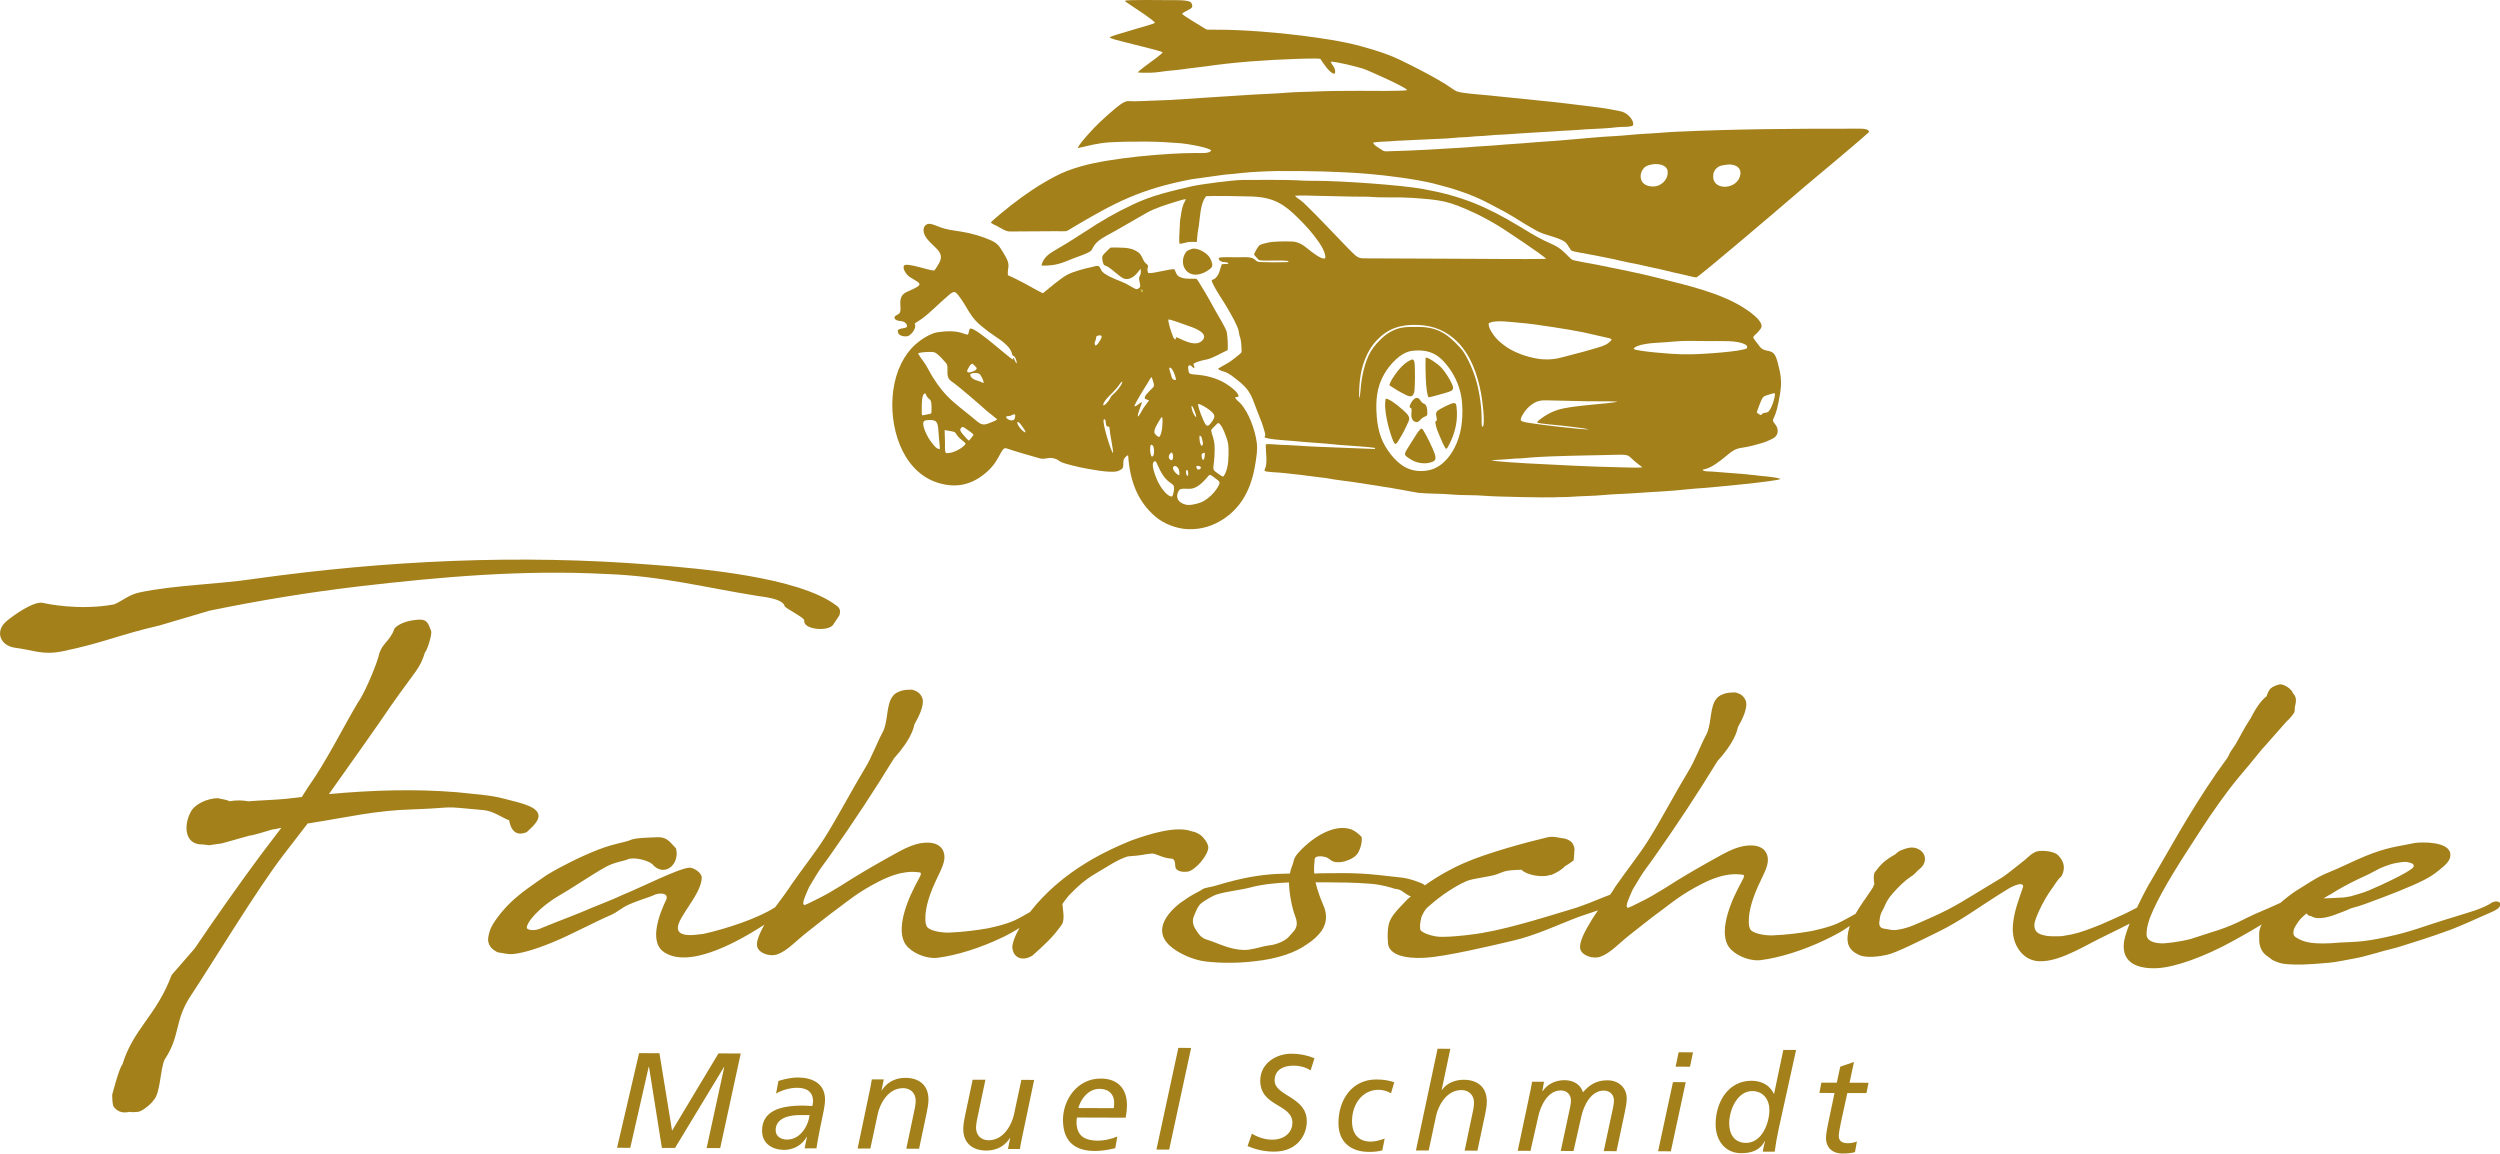
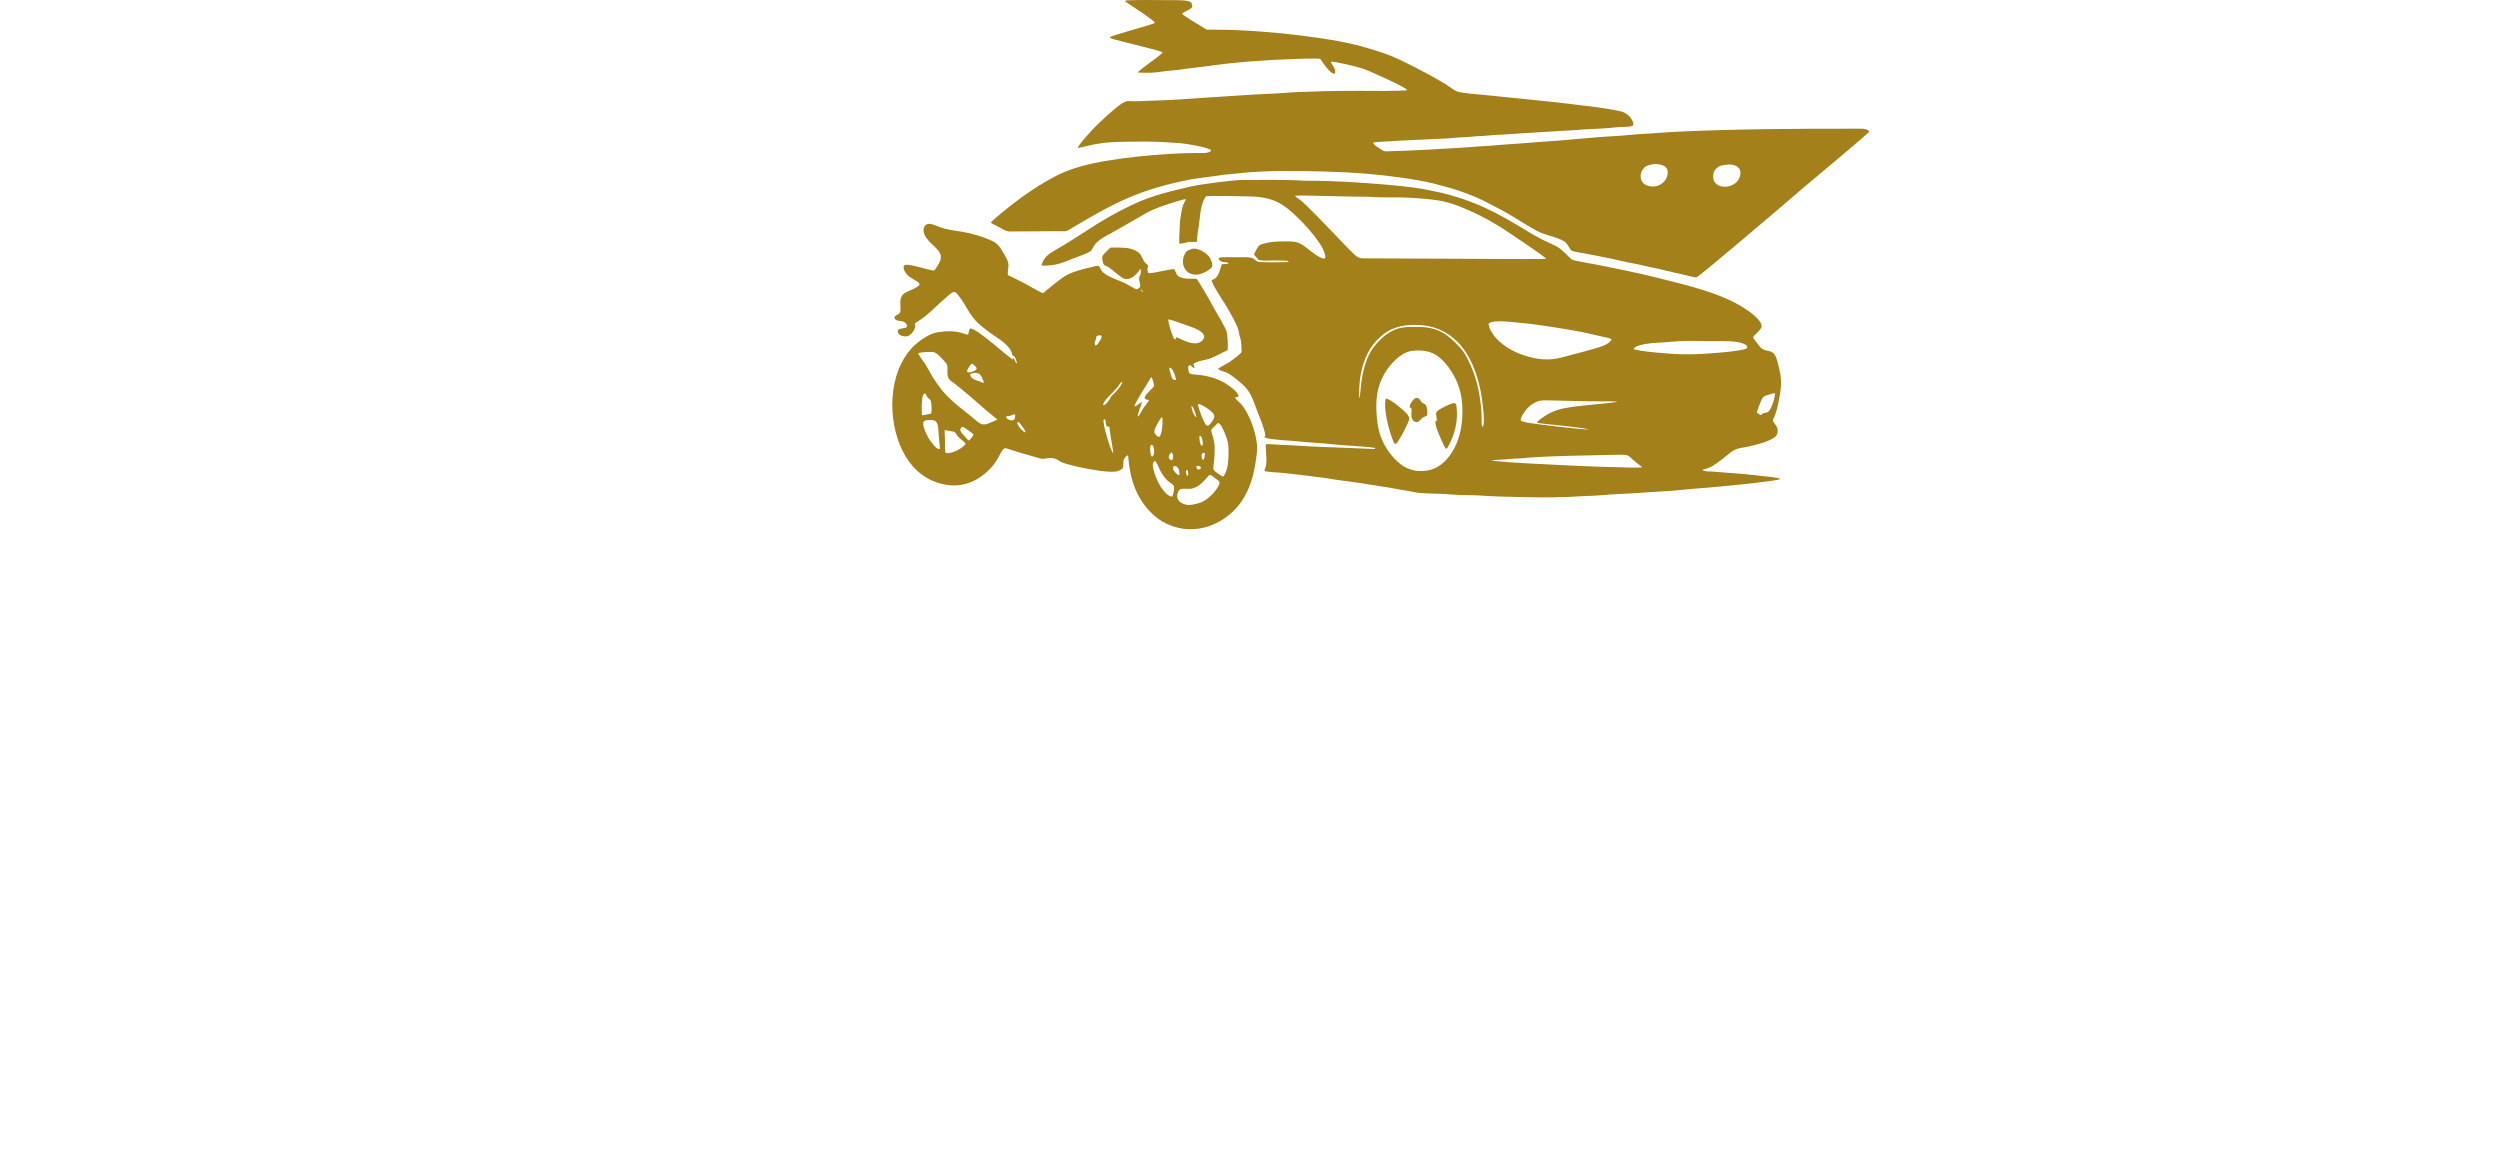
<svg xmlns="http://www.w3.org/2000/svg" xml:space="preserve" width="67.481mm" height="31.137mm" version="1.1" style="shape-rendering:geometricPrecision; text-rendering:geometricPrecision; image-rendering:optimizeQuality; fill-rule:evenodd; clip-rule:evenodd" viewBox="0 0 952.41 439.46">
  <defs>
    <style type="text/css">
   
    .fil0 {fill:#A3801A}
    .fil1 {fill:#C1AF24}
   
  </style>
  </defs>
  <g id="Ebene_x0020_1">
    <g id="_2831787661680">
-       <path class="fil0" d="M83.11 304.08c-4.01,-0.01 -9.17,2.27 -10.61,5.56 -2.47,4.71 -2.34,12.33 4.84,12.07l2.3 0.29 4.88 -0.7 10.61 -2.98c0.99,0 6.19,-1.56 8.46,-2.27 1.15,-0.12 2.3,-0.43 3.61,-0.7l-7.93 10.45c-7.06,9.45 -18.45,25.6 -25.07,35.5l-8.8 10.13c-5.93,15.77 -14.55,20.33 -18.76,34.09 -1.28,1.43 -3.45,10.03 -3.89,11.45 -0.01,1.71 0.11,3.45 0.42,4.44 1.27,1.87 3.28,2.87 6.14,2.16 0.59,0.16 1.86,0.16 3.29,0.01 1.87,-0.27 5.33,-3.4 5.89,-4.42 2.75,-2.69 2.5,-12.45 4.37,-15.74 5.78,-8.74 3.62,-14.19 9.25,-23.21 9.81,-14.88 25.68,-41.21 35.77,-54.39l9.36 -12.15c0.43,0 0.87,0 1.27,-0.15 14.21,-2.25 24.69,-4.8 38.89,-5.18 17.81,-0.65 8.77,-1.4 26.54,0.25 4.01,0.29 7.17,2.88 10.03,3.92 0.58,3.58 2.55,6.32 6.73,4.47 2.87,-2.57 4.3,-4.3 4.46,-5.89 0.17,-3.73 -6.14,-5.02 -12.87,-6.75 -5.87,-1.6 -11.77,-1.78 -18.08,-2.52 -15.9,-1.33 -32.53,-0.82 -48.91,0.7 9.24,-13.02 19.61,-27.62 23.51,-33.48 9.93,-14.17 11.08,-14.04 13.12,-20.62 0.44,0.16 2.73,-6.3 2.33,-8.01 -1.14,-3.02 -1.57,-4.6 -5.02,-4.33 -2.3,0.15 -6.59,0.85 -8.9,3.26l-0.72 1.74c-2.32,4.28 -4.46,4.43 -5.5,9.3 -1.44,4.87 -5.64,14.46 -7.8,17.31 -5.63,9.46 -12.13,22.61 -18.88,32.07l-2.47 3.88 -6.03 0.69c-4.29,0.42 -9.32,0.53 -14.33,0.94 -2.3,-0.44 -4.75,-0.45 -7.18,-0.02 -1.3,-0.72 -2.85,-0.72 -4.32,-1.16zm309.32 43.35l-0.19 0.1 -0.06 0.04 -0.03 0.02 -0.07 0.04 -0.02 0.02 -0.07 0.04 -0.02 0.01 -0.07 0.04 -0.02 0.01 -0.07 0.04 -0.02 0.01 -0.07 0.04 -0.02 0.01 -0.08 0.04 -0.02 0.01 -0.08 0.04 -0.01 0.01 -0.08 0.04 -0.01 0.01 -0.08 0.05 -0.01 0 -0.08 0.05 -0.01 0 -0.09 0.05 -0 0 -0.09 0.05 -0 0 -0.09 0.05 0 0 -0.09 0.05 -0 0 -0.09 0.05 -0 0 -0.09 0.05 -0.01 0 -0.08 0.05 -0.01 0 -0.09 0.05 -0.01 0.01 -0.08 0.05 -0.01 0.01 -0.08 0.05 -0.01 0.01 -0.08 0.04 -0.02 0.01 -0.08 0.04 -0.02 0.01 -0.07 0.04 -0.02 0.01 -0.07 0.04 -0.02 0.01 -0.07 0.04 -0.02 0.01 -0.07 0.04 -0.03 0.01 -0.07 0.04 -0.03 0.02 -0.06 0.04 -0.03 0.02 -0.06 0.04 -0.03 0.02 -0.06 0.03 -0.03 0.02 -0.06 0.03 -0.04 0.02 -0.06 0.03 -0.04 0.02 -0.06 0.03 -0.04 0.02 -0.06 0.03 -0.04 0.02 -0.05 0.03 -0.04 0.03 -0.05 0.03 -0.05 0.03 -0.05 0.03 -0.05 0.03 -0.05 0.03 -0.05 0.03 -0.05 0.02 -0.05 0.03 -0.05 0.02 -0.06 0.03 -0.04 0.02 -0.06 0.03 -0.04 0.02 -0.06 0.03 -0.04 0.02 -0.06 0.03 -0.04 0.02 -0.06 0.04 -0.1 0.05 -0.03 0.02 -0.07 0.03 -0.03 0.02 -0.07 0.04 -0.03 0.01 -0.08 0.04 -0.03 0.01 -0.08 0.04 -0.03 0.01 -0.08 0.04 -0.02 0.01 -0.08 0.04 -0.02 0.01 -0.09 0.04 -0.02 0.01 -0.09 0.04 -0.02 0.01 -0.09 0.04 -0.01 0.01 -0.09 0.05 -0.01 0 -0.1 0.05 -0.01 0 -0.1 0.05 -0.01 0 -0.1 0.05 -0 0 -0.1 0.05 -0 0 -0.11 0.05c-3.22,1.41 -6.78,2.22 -10,2.93 -4.15,0.71 -9.05,1.39 -14.74,1.62 -3.09,0.09 -7.85,-0.75 -8.57,-2.53 -0.33,-0.72 -0.46,-1.68 -0.45,-2.73 -0.11,-4.53 1.94,-10.22 4.23,-14.98 2.02,-4.27 3.34,-6.76 2.99,-9.39 -0.58,-3.92 -4.26,-5.24 -9.13,-4.41 -2.4,0.46 -4.9,1.4 -8.36,3.3 -7.12,3.89 -12.98,7.32 -17.03,9.81 -0.7,0.46 -8.67,5.56 -12.49,7.45 -3.59,1.77 -6.09,3.17 -6.42,2.94 -0.95,-0.59 0.48,-3.45 1.9,-6.77l2.77 -4.63c1.56,-2.62 3.7,-5.22 5.49,-7.84 8.36,-11.85 16.73,-24.54 24.13,-36.65l2.04 -2.36c2.38,-2.96 5.02,-6.89 5.73,-10.57 1.92,-3.32 3.6,-7.12 3.12,-9.62 -0.69,-2.01 -1.77,-2.97 -4.03,-3.57l-0.36 -0c-2.01,-0.01 -3.43,0.22 -4.51,0.71 -2.27,0.82 -2.87,2.36 -3.23,2.95 -1.66,3.45 -1.22,9.14 -3.13,12.59 -1.89,3.45 -4.54,10.34 -6.69,13.65 -5.49,9.13 -10.42,18.64 -15.42,26.58 -3.96,6.17 -7.76,10.79 -12.55,17.66l-0.1 0.15 -0.05 0.07 -0.05 0.08 -0.09 0.14 -0.01 0.01 -0.1 0.15 -0.04 0.06 -0.06 0.09 -0.08 0.13 -0.01 0.02 -0.1 0.14 -0.03 0.05 -0.07 0.1 -0.08 0.11 -0.02 0.03 -0.1 0.14 -0.02 0.04 -0.07 0.11 -0.07 0.1 -0.03 0.04 -0.1 0.14 -0.02 0.02 -0.08 0.12 -0.06 0.09 -0.04 0.05 -0.1 0.14 -0.01 0.02 -0.09 0.13 -0.06 0.08 -0.04 0.06 -0.1 0.14 -0 0 -0.1 0.14 -0.05 0.07 -0.05 0.07 -0.09 0.13 -0 0.01 -0.1 0.14 -0.04 0.06 -0.06 0.08 -0.09 0.12 -0.01 0.02 -0.1 0.14 -0.04 0.05 -0.06 0.09 -0.08 0.11 -0.02 0.02 -0.1 0.14 -0.03 0.04 -0.07 0.1 -0.07 0.1 -0.03 0.04 -0.1 0.14 -0.02 0.03 -0.08 0.11 -0.07 0.09 -0.03 0.05 -0.1 0.13 -0.01 0.02 -0.09 0.12 -0.06 0.08 -0.04 0.05 -0.1 0.13 -0.01 0.01 -0.09 0.13 -0.05 0.07 -0.05 0.06 -0.09 0.13 -0 0 -0.1 0.13 -0.04 0.06 -0.06 0.07 -0.09 0.12 -0.01 0.01 -0.1 0.13 -0.04 0.05 -0.06 0.08 -0.08 0.11 -0.02 0.02 -0.1 0.13 -0.03 0.04 -0.07 0.09 -0.07 0.1 -0.02 0.03 -0.09 0.13 -0.02 0.03 -0.07 0.1 -0.06 0.09 -0.03 0.04 -0.1 0.13 -0.02 0.02 -0.08 0.11 -0.06 0.08 -0.04 0.05 -0.1 0.13 -0.01 0.01 -0.09 0.12 -0.05 0.07 -0.04 0.06 -0.09 0.13 0 0 -0.1 0.13 -0.04 0.06 -0.05 0.07 -0.09 0.13 -0.01 0.01 -0.09 0.14 -0.09 0.01c-6.3,4.15 -18.34,8.13 -27.26,10.13 -2.01,0.22 -3.68,0.45 -5,0.45 -3.43,-0.01 -4.74,-1.07 -4.73,-2.75 0.01,-4.27 8.96,-12.8 9.11,-19.1 0.01,-1.91 -2.98,-3.82 -4.62,-3.83 -3.68,-0.01 -19.06,7.79 -25.62,10.4 -3.92,1.87 -7.84,3.29 -11.53,4.83 -5.86,2.58 -12.74,5.06 -19.29,7.76 -1.42,0.72 -4.18,1.3 -5.59,0.11 -0.35,-2.14 4.9,-8.17 12.28,-12.45 4.18,-2.35 12.16,-7.79 17.63,-10.86 3.59,-2.02 7.4,-2.35 8.46,-2.96 2.37,-1.05 8.68,0.39 9.99,2.43 4.62,4.29 10,-0.92 8.47,-6.64l-1.9 -2.02c-1.8,-1.91 -3.34,-2.38 -6.07,-2.16 -1.78,0.1 -6.88,0.08 -9.15,0.92 -2.27,1.05 -5.95,1.27 -12.15,3.64 -6.55,2.48 -14.52,6.5 -19.76,9.67 -5.37,3.67 -10.25,7 -14.07,10.67 -3.7,3.67 -6.44,7.45 -7.5,9.84 -0.6,1.54 -1.09,3.55 -0.97,4.63 0.35,2.01 1.17,3.1 3.54,4.39 1.67,0.26 3.58,0.73 5.23,0.74 2.99,-0.09 8.58,-1.52 15.96,-4.58 6.89,-2.84 15.58,-7.55 22.14,-10.38 2.14,-0.95 4.29,-2.84 6.43,-3.79 4.41,-1.99 8.23,-2.93 9.88,-3.75 1.21,-0.72 5.59,-1.29 4.76,1.56 -1.06,2.13 -3.35,7.22 -3.85,11.86 -0.35,3.45 0.34,6.67 2.96,8.33 0.17,0.11 0.34,0.22 0.52,0.32l0.15 0.08 0.37 0.2 0.24 0.12 0.32 0.15 0.17 0.08 0.43 0.17 0.11 0.05 0.09 0.03 0.52 0.17 0.01 0 0.1 0.03 0.49 0.14 0.17 0.04 0.46 0.1 0.15 0.03 0.47 0.08 0.2 0.03 0.45 0.06 0.14 0.02 0.09 0.01 0.57 0.05 0.03 0 0.55 0.03 0.15 0 0.44 0 0.1 0 0.33 -0 0.4 -0.01 0.17 -0 0.2 -0.01 0.18 -0.01 0.43 -0.03 0.62 -0.06 0.05 -0 0.58 -0.07 0.18 -0.02 0.11 -0.02 0.56 -0.08 0.09 -0.01 0.33 -0.06 0.2 -0.04 0.4 -0.07 0.04 -0.01 0.58 -0.12 0.06 -0.01 0.65 -0.15 0.06 -0.02 0.58 -0.15 0.48 -0.13 0.17 -0.04 0.34 -0.09 0.32 -0.09 0.19 -0.06 0.47 -0.14 0.61 -0.19 0.05 -0.02 0.66 -0.22 0.09 -0.03 0.58 -0.2 0.22 -0.08 0.44 -0.16 0.36 -0.13 0.31 -0.12 0.49 -0.19 0.17 -0.07 0.63 -0.25 0.04 -0.01 0.66 -0.28 0.1 -0.04 0.56 -0.24 0.24 -0.1 0.42 -0.18 0.37 -0.17 0.29 -0.13 0.66 -0.3 0.64 -0.3 0.02 -0.01 0.65 -0.31 0.12 -0.06 0.53 -0.26 0.25 -0.12 0.39 -0.2 0.38 -0.19 0.26 -0.14 1.26 -0.66 1.24 -0.67 0.25 -0.14 0.36 -0.2 0.37 -0.21 0.23 -0.13 0.49 -0.28 0.11 -0.06 0.59 -0.34 0.01 -0.01 0.57 -0.33 0.13 -0.08 0.44 -0.26 0.25 -0.15 0.32 -0.19 0.36 -0.21 0.2 -0.12 0.46 -0.28 0.08 -0.05 0.53 -0.33 0.03 -0.02 0.5 -0.31 0.13 -0.08 0.38 -0.24 0.23 -0.14 0.27 -0.17 0.33 -0.21 0.16 -0.1 0.42 -0.27 0.06 -0.04 -0.07 0.12 -0.02 0.04 -0.09 0.16 0 0 -0.09 0.15 -0.02 0.04 -0.06 0.12 -0.04 0.07 -0.04 0.08 -0.06 0.11 -0.02 0.04 -0.08 0.15 -0 0.01 -0.08 0.15 -0.02 0.03 -0.06 0.12 -0.04 0.07 -0.04 0.08 -0.15 0.29 -0 0.01 -0.07 0.15 -0.01 0.02 -0.06 0.12 -0.03 0.06 -0.04 0.09 -0.05 0.09 -0.03 0.05 -0.06 0.13 -0.01 0.02 -0.07 0.15 -0.01 0.02 -0.06 0.13 -0.02 0.05 -0.04 0.09 -0.04 0.09 -0.02 0.06 -0.06 0.12 -0.01 0.02 -0.06 0.14 -0.01 0.01 -0.06 0.13 -0.02 0.05 -0.04 0.09 -0.03 0.08 -0.03 0.06 -0.04 0.11 -0.01 0.03 -0.06 0.14 -0 0.01 -0.05 0.13 -0.02 0.04 -0.04 0.1 -0.03 0.07 -0.02 0.06 -0 0.01 -0.08 0.22 -0.01 0.03 0 0 -0.04 0.13 -0.01 0.03 -0.03 0.1 -0.02 0.06 -0.02 0.06 -0.03 0.09 -0.01 0.04 -0.04 0.12 0 0 -0.04 0.12 -0.01 0.02 -0.03 0.1 -0.02 0.06 -0.02 0.07 -0.02 0.08 -0.01 0.04 -0.03 0.11 -0 0.01 -0.03 0.12 -0 0.02 -0.02 0.1 -0.01 0.05 -0.01 0.07 -0.01 0.07 -0.01 0.04 -0.02 0.1 -0 0.01 -0.02 0.11 -0 0.01 -0.01 0.1 -0 0.04 -0.01 0.07 -0.01 0.06 -0 0.04 -0.01 0.09 0 0.02 -0.01 0.11 -0 0.01 -0 0.1 -0 0.03 0 0.07 0 0.06 0 0.04 0 0.08 0 0.02 0 0.1 0 0.01 0.01 0.09 0 0.03 0.01 0.07 0.01 0.05 0 0.05 0.01 0.07 0 0.02 0.02 0.09c0.48,2.5 4.75,4.16 7.85,2.99 3.82,-1.4 7.02,-5.21 11.8,-8.87 2.74,-2.13 7.85,-6.26 11.8,-9.1 2.74,-2.02 7.03,-5.69 14.64,-9.58 9.29,-4.84 14.18,-3.76 15.72,-3.63 1.42,0.11 -0.01,1.9 -1.56,4.99 -4.43,8.54 -7.56,18.88 -2.81,23.53 3.18,3.1 8.05,4.4 11.14,4.05 7.4,-0.9 16.68,-3.86 24.75,-7.75l0.11 -0.05 0.11 -0.05 0.02 -0.01 0.08 -0.04 0.11 -0.05 0.05 -0.02 0.06 -0.03 0.11 -0.05 0.07 -0.04 0.04 -0.02 0.11 -0.05 0.1 -0.05 0.01 -0.01 0.11 -0.05 0.11 -0.05 0.01 -0.01 0.1 -0.05 0.11 -0.06 0.04 -0.02 0.07 -0.04 0.11 -0.06 0.06 -0.03 0.05 -0.02 0.11 -0.05 0.08 -0.04 0.02 -0.01 0.11 -0.06 0.11 -0.06 0 0 0.1 -0.06 0.11 -0.06 0.03 -0.01 0.08 -0.04 0.11 -0.06 0.05 -0.03 0.06 -0.03 0.1 -0.06 0.07 -0.04 0.03 -0.02 0.11 -0.06 0.1 -0.05 0.01 -0 0.1 -0.06 0.11 -0.05 0.01 -0.01 0.09 -0.05 0.1 -0.06 0.04 -0.02 0.07 -0.04 0.1 -0.06 0.06 -0.03 0.04 -0.02 0.1 -0.06 0.08 -0.05 0.02 -0.01 0.1 -0.06 0.1 -0.06 0 -0 0.1 -0.06 0.1 -0.06 0.03 -0.02 0.08 -0.04 0.1 -0.06 0.05 -0.03 0.05 -0.03 0.1 -0.06 0.07 -0.04 0.03 -0.02 0.1 -0.06 0.09 -0.06 0.01 -0 0.1 -0.06 0.1 -0.06 0.02 -0.01 0.08 -0.05 0.1 -0.06 0.04 -0.02 0.06 -0.04 0.1 -0.06 0.06 -0.04 0.04 -0.02 0.1 -0.06 0.08 -0.05 0.02 -0.01 0.1 -0.06 0.1 -0.06 0 -0 0.09 -0.06 0.1 -0.06 0.03 -0.02 0.07 -0.04 0.1 -0.06 -0.06 0.1 -0 0.01 -0.06 0.11 -0.03 0.04 -0.04 0.07 -0.05 0.1 -0.01 0.02 -0.06 0.11 -0.02 0.04 -0.04 0.07 -0.05 0.09 -0.01 0.02 -0.06 0.11 -0.02 0.03 -0.04 0.08 -0.04 0.08 -0.02 0.03 -0.06 0.11 -0.01 0.02 -0.05 0.09 -0.04 0.08 -0.02 0.04 -0.06 0.11 -0.01 0.01 -0.05 0.1 -0.04 0.07 -0.02 0.04 -0.06 0.11 -0 0.01 -0.05 0.1 -0.03 0.06 -0.03 0.05 -0.05 0.11 -0 0 -0.05 0.11 -0.02 0.06 -0.03 0.06 -0.05 0.11 -0 0.01 -0.05 0.11 -0.02 0.05 -0.03 0.07 -0.04 0.1 -0.01 0.02 -0.05 0.11 -0.02 0.04 -0.03 0.07 -0.04 0.09 -0.01 0.02 -0.05 0.11 -0.01 0.03 -0.03 0.08 -0.04 0.08 -0.01 0.03 -0.04 0.11 -0.01 0.02 -0.04 0.09 -0.03 0.08 -0.02 0.04 -0.04 0.11 -0.01 0.02 -0.04 0.1 -0.02 0.07 -0.02 0.05 -0.04 0.11 -0 0.01 -0.04 0.1 -0.02 0.06 -0.02 0.05 -0.04 0.11 0 0 -0.04 0.11 -0.02 0.05 -0.02 0.06 -0.03 0.1 -0 0.01 -0.03 0.11 -0.01 0.05 -0.02 0.06 -0.03 0.1 -0 0.01 -0.03 0.11 -0.01 0.04 -0.02 0.07 -0.02 0.09 -0.01 0.02 -0.03 0.11 -0.01 0.03 -0.02 0.08 -0.02 0.08 -0.01 0.03 -0.02 0.11 -0 0.02 -0.02 0.09 -0.02 0.07 -0.01 0.04 -0.02 0.11 -0 0.02 -0.02 0.09 -0.01 0.07 -0.01 0.04 -0.02 0.11 -0 0.01 -0.01 0.1 -0.01 0.06 -0.01 0.05 -0.01 0.11c0.11,4.17 3.66,5.83 7.61,3.48 4.75,-4.26 7.85,-6.98 11.32,-11.97 1.09,-1.77 0.38,-5.36 0.16,-7.73 1.19,-1.77 2.61,-3.55 3.83,-4.62 3.1,-3.21 6.43,-5.7 9.99,-7.69 3.46,-2 7.15,-4.61 10.97,-5.78 1.42,-0.23 3.33,-0.22 5.36,-0.57 1.29,-0.23 2.74,-0.48 4.15,-0.58 1.78,0.24 4.17,1.79 7,1.93 2.27,0.01 1.3,3.2 2.02,3.92 0.82,0.96 2.49,1.32 4.4,1.07 3.09,-0.58 7.85,-6.39 7.86,-9.25 0,-0.7 -0.59,-2.25 -1.54,-3.2 -0.95,-1.44 -2.72,-2.4 -3.91,-2.74 -0.23,0 -0.49,-0.13 -0.72,-0.13 -5.94,-2.29 -16.05,0.9 -22.96,3.37l-0.71 0.28 -0.05 0.02 -0.65 0.27 -0.11 0.05 -0.6 0.25 -0.16 0.07 -0.54 0.23 -0.7 0.3 -0.26 0.11 -0.44 0.19 -0.32 0.14 -0.38 0.17 -0.37 0.17 -0.33 0.15 -0.42 0.19 -0.27 0.12 -0.47 0.22 -0.22 0.1 -0.52 0.25 -0.17 0.08 -0.57 0.28 -0.11 0.05 -0.62 0.3 -0.06 0.03 -0.67 0.33 -0.01 0 -0.68 0.34 -0.04 0.02 -1.3 0.68 -0.14 0.07 -0.52 0.28 -0.19 0.1 -0.47 0.26 -0.66 0.36 -0.29 0.16 -0.37 0.2 -0.34 0.19 -0.31 0.18 -0.39 0.22 -0.26 0.16 -0.43 0.25 -0.21 0.13 -0.64 0.39 -0.53 0.32 -0.11 0.07 -0.05 0.03c-1.05,0.65 -2.08,1.31 -3.1,1.99l-0.12 0.08 -0.49 0.34 -1.22 0.85 -0.26 0.18 -0.35 0.25c-0.97,0.7 -1.92,1.41 -2.86,2.15l-0.11 0.09c-0.97,0.77 -1.92,1.55 -2.85,2.37l-0.11 0.09c-3.5,3.05 -6.72,6.4 -9.58,10.09zm216.42 -0.7l-0.04 0.06 -0.04 0.06 -0.04 0.06 -0.01 0.01 -0.04 0.05 -0.04 0.06 -0.04 0.06 -0.02 0.02 -0.03 0.04 -0.04 0.06 -0.04 0.06 -0.02 0.03 -0.02 0.03 -0.04 0.06 -0.04 0.06 -0.03 0.05 -0.01 0.02 -0.04 0.06 -0.04 0.06 -0.04 0.06 0 0 -0.04 0.06 -0.04 0.06 -0.05 0.07 -0.04 0.05 -0.04 0.06 -0.04 0.06 -0.02 0.02 -0.03 0.04 -0.04 0.06 -0.04 0.06 -0.02 0.04 -0.02 0.03 -0.04 0.06 -0.04 0.06 -0.03 0.05 -0.01 0.02 -0.04 0.06 -0.04 0.06 -0.04 0.06 0 0 -0.04 0.06 -0.04 0.06 -0.04 0.07 -0.01 0.01 -0.03 0.05 -0.04 0.06 -0.04 0.06 -0.02 0.02 -0.03 0.04 -0.04 0.06 -0.04 0.06 -0.02 0.04 -0.02 0.03 -0.04 0.07 -0.04 0.06 -0.03 0.05 -0.01 0.02 -0.04 0.06 -0.04 0.07 -0.04 0.06 0 0 -0.04 0.07 -0.04 0.06 -0.04 0.07 -0.01 0.01 -0.04 0.05 -0.04 0.07 -0.04 0.06 -0.02 0.03 -0.03 0.04 -0.04 0.06 -0.04 0.07 -0.02 0.04 -0.02 0.03 -0.04 0.07 -0.04 0.07 -0.03 0.05 -0.01 0.01 -0.04 0.07 -0.04 0.07 -0.04 0.07c-2.64,4.27 -4.66,8.3 -4.21,10.67 0.48,2.5 4.75,4.16 7.85,2.99 3.82,-1.4 7.02,-5.21 11.8,-8.87 2.74,-2.13 7.85,-6.26 11.8,-9.1 2.74,-2.03 7.03,-5.69 14.64,-9.58 9.29,-4.84 14.18,-3.76 15.73,-3.63 1.42,0.11 -0.01,1.91 -1.56,4.99 -4.43,8.54 -7.56,18.88 -2.81,23.53 3.18,3.1 8.05,4.4 11.14,4.05 7.4,-0.9 16.68,-3.86 24.75,-7.75l0.16 -0.08 0.08 -0.04 0.07 -0.04 0.16 -0.08 0.01 -0 0.15 -0.07 0.09 -0.05 0.07 -0.03 0.16 -0.08 0.02 -0.01 0.14 -0.07 0.1 -0.05 0.06 -0.03 0.16 -0.08 0.03 -0.01 0.13 -0.07 0.11 -0.06 0.05 -0.02 0.16 -0.08 0.04 -0.02 0.12 -0.06 0.12 -0.06 0.04 -0.02 0.16 -0.08 0.05 -0.02 0.11 -0.05 0.13 -0.07 0.03 -0.01 0.15 -0.08 0.05 -0.03 0.1 -0.05 0.14 -0.07 0.02 -0.01 0.15 -0.08 0.06 -0.03 0.09 -0.05 0.14 -0.08 0.01 -0 0.15 -0.08 0.07 -0.04 0.08 -0.04 0.15 -0.08 0 0 0.15 -0.08 0.08 -0.04 0.07 -0.04 0.15 -0.08 0.01 -0.01 0.14 -0.08 0.09 -0.05 0.06 -0.03 0.15 -0.08 0.02 -0.01 0.12 -0.07 0.1 -0.05 0.05 -0.03 0.14 -0.08 0.14 -0.08 0.11 -0.06 0.04 -0.02 0.15 -0.08 0.04 -0.02 0.1 -0.06 0.11 -0.07 0.03 -0.02 0.14 -0.09 0.05 -0.03 0.1 -0.06 0.28 -0.17 0.05 -0.03 0.09 -0.06 0.13 -0.08 0.01 -0.01 0.14 -0.09 0.06 -0.04 0.08 -0.05 0.28 -0.18 0.07 -0.04 0.07 -0.04 0.14 -0.09 0 -0 0.13 -0.09 0.27 -0.18 0.01 -0.01 0.12 -0.08 0.08 -0.05 0.05 -0.04 0.26 -0.18 0.09 -0.06 0.04 -0.03 0.13 -0.09 0.03 -0.02 0.1 -0.07 0.1 -0.06 0.03 -0.02 0.13 -0.09 -0.01 0.04 -0.01 0.04 -0.01 0.04 -0.04 0.12 -0.01 0.02 -0.01 0.02 -0.05 0.16 -0.01 0.04 -0.02 0.07 -0.01 0.01 -0.01 0.04 -0.06 0.2 -0.01 0.04 -0 0 -0.01 0.04 -0.06 0.24 0 0 -0.01 0.04 -0.04 0.16 -0.01 0.04 -0.01 0.04 -0 0.01 -0.01 0.03 -0.01 0.04 -0.01 0.04 -0.01 0.04 -0.01 0.04 -0.01 0.04 -0.01 0.04 -0.01 0.02 -0 0.02 -0.01 0.04 -0.01 0.04 -0.01 0.04 -0.01 0.04 -0.01 0.04 -0.01 0.04 -0 0.03 -0 0.01 -0.01 0.04 -0.01 0.04 -0.01 0.04 -0.01 0.04 -0.01 0.04 -0.01 0.04 -0 0.03 -0 0.01 -0.01 0.04 -0.01 0.04 -0 0.04 -0.01 0.04 -0.01 0.04 -0 0.04 -0.01 0.04c-0.74,3.91 0.1,6.67 4.24,8.57 2.73,1.22 7.73,0.52 10.46,-0.07 3.46,-0.71 12.28,-5.19 19.3,-8.62 8.57,-4.14 16.57,-10.04 22.28,-13.6 3.82,-2.36 5.83,-3.9 8.46,-4.61 0.7,-0.23 2.24,-0.23 1.9,0.96 -1.69,5.1 -3.48,9.39 -3.86,14.62 -0.62,7.13 3.51,12.84 8.99,13.58 7,0.85 15.47,-4.12 23.67,-8.37l0.13 -0.06 0.09 -0.05 0.04 -0.02 0.14 -0.07 0.05 -0.02 0.09 -0.05 0.14 -0.07 0.01 -0 0.14 -0.07 0.11 -0.06 0.04 -0.02 0.15 -0.07 0.06 -0.03 0.09 -0.04 0.16 -0.08 0.02 -0.01 0.14 -0.07 0.13 -0.06 0.03 -0.02 0.16 -0.08 0.08 -0.04 0.08 -0.04 0.17 -0.08 0.03 -0.01 0.14 -0.07 0.14 -0.07 0.03 -0.01 0.17 -0.08 0.09 -0.05 0.08 -0.04 0.18 -0.09 0.04 -0.02 0.14 -0.07 0.16 -0.08 0.02 -0.01 0.18 -0.09 0.1 -0.05 0.08 -0.04 0.18 -0.09 0.05 -0.02 0.14 -0.07 0.18 -0.09 0.01 -0 0.19 -0.09 0.12 -0.06 0.07 -0.03 0.19 -0.1 0.06 -0.03 0.13 -0.06 0.19 -0.1 0 -0 0.19 -0.1 0.14 -0.06 0.06 -0.03 0.2 -0.1 0.07 -0.04 0.12 -0.06 0.2 -0.1 0.01 -0.01 0.19 -0.09 0.15 -0.07 0.05 -0.03 0.2 -0.1 0.09 -0.04 0.12 -0.06 0.2 -0.1 0.02 -0.01 0.18 -0.09 0.16 -0.08 0.04 -0.02 0.2 -0.1 0.1 -0.05 0.11 -0.05 0.21 -0.1 0.03 -0.02 0.17 -0.08 0.18 -0.09 0.03 -0.02 0.2 -0.1 0.11 -0.06 0.1 -0.05 0.2 -0.11 0.05 -0.02 0.16 -0.08 0.19 -0.09 0.02 -0.01 0.2 -0.11 0.12 -0.06 0.09 -0.04 0.2 -0.1 0.05 -0.03 0.15 -0.07 0.19 -0.1 0.01 -0 0.2 -0.11 0.13 -0.06 0.07 -0.04 0.2 -0.1 0.06 -0.03 0.14 -0.07 0.2 -0.1 -0.05 0.13 -0.02 0.06 -0.03 0.08 -0.05 0.13 -0.05 0.13 -0.01 0.04 -0.04 0.1 -0.05 0.13 -0.05 0.13 -0 0.01 -0.04 0.12 -0.05 0.13 -0.1 0.26 -0.05 0.13 -0.04 0.1 -0.01 0.03 -0.05 0.13 -0.05 0.13 -0.03 0.08 -0.02 0.05 -0.04 0.12 -0.04 0.13 -0.02 0.06 -0.02 0.06 -0.04 0.12 -0.04 0.12 -0.01 0.04 -0.03 0.08 -0.04 0.12 -0.04 0.12 -0.01 0.02 -0.03 0.1 -0.04 0.12 -0.04 0.12 -0 0 -0.03 0.12 -0.04 0.12 -0.03 0.1 -0 0.02 -0.04 0.11 -0.04 0.11 -0.03 0.08 -0.01 0.04 -0.04 0.11 -0.03 0.11 -0.02 0.06 -0.01 0.05 -0.03 0.11 -0.03 0.11 -0.01 0.04 -0.02 0.06 -0.03 0.11 -0.03 0.11 -0.01 0.02 -0.02 0.08 -0.03 0.11 -0.03 0.1 -0 0.01 -0.02 0.09 -0.03 0.1 -0.02 0.09 0 0.01 -0.02 0.1 -0.02 0.1 -0.02 0.07 -0 0.02 -0.02 0.1 -0.02 0.09 -0.01 0.06 -0.01 0.04 -0.02 0.09 -0.02 0.09 -0.01 0.04 -0.01 0.05 -0.02 0.09 -0.02 0.09 -0 0.03 -0.01 0.06 -0.02 0.09 -0.02 0.09 -0 0.01 -0.01 0.07 -0.01 0.08 -0.01 0.08c-0.98,8.09 5.66,10.14 12.69,9.81 6.88,-0.34 18.2,-4.47 28.68,-10.26l0.18 -0.1 0.18 -0.1 0.07 -0.04 0.11 -0.06 0.18 -0.1 0.15 -0.08 0.03 -0.02 0.18 -0.1 0.18 -0.1 0.05 -0.03 0.13 -0.07 0.18 -0.1 0.12 -0.07 0.06 -0.03 0.18 -0.1 0.18 -0.1 0.02 -0.01 0.16 -0.09 0.18 -0.1 0.09 -0.05 0.09 -0.05 0.18 -0.1 0.17 -0.09 0.01 -0.01 0.18 -0.1 0.18 -0.1 0.06 -0.04 0.12 -0.07 0.18 -0.1 0.13 -0.08 0.04 -0.02 0.18 -0.1 0.18 -0.1 0.03 -0.02 0.14 -0.08 0.18 -0.1 0.1 -0.06 0.07 -0.04 0.18 -0.1 0.18 -0.1 0 -0 0.17 -0.1 0.17 -0.1 0.08 -0.04 0.1 -0.06 0.18 -0.1 0.15 -0.09 0.03 -0.01 0.17 -0.1 0.18 -0.1 0.05 -0.03 0.13 -0.07 0.17 -0.1 0.12 -0.07 0.05 -0.03 0.17 -0.1 0.17 -0.1 0.02 -0.01 0.16 -0.09 0.17 -0.1 0.09 -0.06 0.08 -0.05 0.17 -0.1 0.16 -0.1 0.01 -0.01 0.17 -0.1 0.17 -0.1 0.06 -0.04 0.11 -0.06 0.17 -0.1 0.13 -0.08 0.04 -0.02 0.17 -0.1 0.17 -0.1 0.03 -0.02 0.13 -0.08 0.17 -0.1 0.1 -0.06 0.07 -0.04 0.16 -0.1 0.17 -0.1 0.01 -0 0.16 -0.1 0.16 -0.1 0.07 -0.05 0.09 -0.06 0.17 -0.1 0.14 -0.09 0.02 -0.02 0.16 -0.1 -0.04 0.08 -0.01 0.01 -0.05 0.09 -0.01 0.01 -0.05 0.09 -0 0 -0.05 0.1 0 0 -0.04 0.1 -0 0.01 -0.04 0.09 -0.01 0.01 -0.03 0.08 -0.01 0.02 -0.03 0.08 -0.01 0.02 -0.03 0.08 -0.01 0.03 -0.03 0.07 -0.01 0.03 -0.02 0.07 -0.01 0.04 -0.02 0.06 -0.01 0.04 -0.02 0.06 -0.02 0.05 -0.02 0.05 -0.02 0.05 -0.01 0.04 -0.02 0.06 -0.01 0.04 -0.02 0.06 -0.01 0.03 -0.02 0.07 -0.01 0.03 -0.02 0.07 -0.01 0.02 -0.02 0.08 -0.01 0.02 -0.02 0.08 -0.01 0.01 -0.02 0.09 -0 0.01 -0.02 0.09 0 0 -0.02 0.1 -0.02 0.1 0 0 -0.02 0.09 -0 0.01 -0.02 0.09 -0 0.02 -0.01 0.08 -0 0.02 -0.01 0.07 -0 0.03 -0.01 0.07 -0 0.03 -0.01 0.06 -0 0.04 -0.01 0.06 -0 0.04 -0.01 0.05 -0 0.05 -0 0.05 -0 0.05 -0 0.04 -0 0.05 -0 0.04 -0 0.06 -0 0.03 -0 0.06 -0 0.03 -0 0.07 -0 0.02 -0 0.07 0 0.02 -0 0.08 0 0.01 -0.01 0.08 0 0.01 -0 0.08 0 0 -0 0.09 -0 0.08 0 0.01 -0 0.08 0 0.01 -0 0.07 0 0.02 -0 0.07 0 0.02 0 0.06 0 0.02 -0 0.06 0 0.03 0 0.05 0 0.03 0 0.05 0 0.04 0 0.04 -0 0.04 0 0.04 0 0.04 0 0.04 0 0.05 0 0.03 0 0.05 0 0.03 0 0.05 0 0.02 0 0.06 0 0.02 0 0.06 0 0.02 0 0.06 0 0.01 0 0.07 0 0.01 0 0.07 0 0 0 0.07c-0.01,2.73 1.04,5.1 3.17,6.42 1.21,0.73 1.31,1.32 2.98,1.92 1.54,0.6 2.5,0.96 4.63,1.1 3.32,0.24 7.24,0.26 15.92,-0.56 2.5,-0.22 6.31,-1.03 8.32,-1.39 6.08,-1.04 10.73,-2.82 17.61,-4.45 6.78,-2.11 12.5,-3.9 18.57,-6.12 2.27,-0.71 8.1,-3.19 13.23,-5.54 3.2,-1.43 6.65,-2.61 7.25,-4.02 0.86,-2.26 -2.13,-2.14 -3.32,-1.2 -0.47,0.36 -3.23,2 -8.46,3.53 -3.56,1.17 -6.55,2.01 -9.88,3.06 -7.24,2.24 -12.25,4.36 -21.53,6.34 -9.41,2.11 -13.69,1.86 -17.37,2.08 -11.05,1.05 -14.03,-0.38 -15.58,-1.11 -1.18,-0.6 -2.49,-1.19 -2.49,-2.28 0,-0.36 -0.1,-1.42 0.63,-2.6 0.7,-1.31 2.02,-3.08 2.74,-3.67l1.65 -1.44c0.26,0.59 0.85,0.96 1.8,1.09 2.72,1.79 7.96,-0.1 10.56,-1.15 1.44,-0.49 3.1,-1.2 4.64,-1.89 2.27,-0.59 4.05,-1.17 5.36,-1.66 8.69,-3.16 17.85,-6.71 22.75,-9.3 3.2,-1.66 4.65,-2.97 6.66,-4.62 2.51,-2.15 3.1,-3.44 2.98,-5.11 -0.45,-4.77 -10.67,-4.55 -13.41,-4.2l-4.64 0.91c-5.95,1.06 -10.72,2.23 -20.94,7.06 -5.73,2.74 -8.69,3.65 -10.84,4.86 -2.4,1.28 -3.82,2.23 -8.36,5.07l-0.1 0.06 -0.04 0.02 -0.07 0.04 -0.07 0.05 -0.03 0.02 -0.1 0.07 -0 0 -0.1 0.07 -0.04 0.02 -0.06 0.04 -0.07 0.05 -0.03 0.02 -0.11 0.07 -0.01 0 -0.1 0.06 -0.04 0.03 -0.06 0.04 -0.08 0.05 -0.03 0.02 -0.1 0.07 -0.01 0.01 -0.1 0.07 -0.05 0.03 -0.06 0.04 -0.08 0.06 -0.02 0.02 -0.1 0.07 -0.01 0.01 -0.09 0.06 -0.05 0.04 -0.06 0.04 -0.08 0.06 -0.02 0.01 -0.1 0.08 -0.02 0.01 -0.09 0.06 -0.05 0.04 -0.05 0.04 -0.09 0.06 -0.02 0.01 -0.11 0.08 -0.02 0.01 -0.09 0.06 -0.06 0.04 -0.05 0.04 -0.09 0.07 -0.01 0.01 -0.1 0.08 -0.02 0.02 -0.08 0.06 -0.06 0.04 -0.05 0.03 -0.09 0.07 -0.01 0.01 -0.1 0.08 -0.03 0.02 -0.08 0.06 -0.06 0.05 -0.04 0.03 -0.1 0.07 -0.01 0.01 -0.1 0.08 -0.03 0.02 -0.07 0.06 -0.06 0.05 -0.04 0.03 -0.1 0.08 -0 0 -0.1 0.08 -0.03 0.02 -0.07 0.06 -0.07 0.05 -0.04 0.03 -0.1 0.08 0 0 -0.1 0.08 -0.03 0.03 -0.07 0.05 -0.07 0.05 -0.03 0.03 -0.1 0.08 -0 0 -0.1 0.08 -0.04 0.03 -0.06 0.05 -0.07 0.06 -0.03 0.02 -0.1 0.08 -0.01 0.01 -0.09 0.08 -0.04 0.03 -0.06 0.05 -0.07 0.06 -0.03 0.02 -0.1 0.08 -0.01 0.01 -0.09 0.07 -0.04 0.04 -0.05 0.05 -0.07 0.06 -0.02 0.02 -0.1 0.08 -0.01 0.01 -0.09 0.07 -0.04 0.04 -0.05 0.04 -0.08 0.06 -0.02 0.02 -0.09 0.08 -0.01 0.01 -0.08 0.07 -0.18 0.09 -0.04 0.02 -0.22 0.1 -0.22 0.1 -0.04 0.02 -0.18 0.08 -0.09 0.04 -0.14 0.06 -0.13 0.06 -0.09 0.04 -0.17 0.08 -0.05 0.02 -0.21 0.1 -0.01 0 -0.08 0.04 -0.37 0.16 -0.08 0.04 -0.14 0.06 -0.12 0.05 -0.1 0.05 -0.16 0.07 -0.06 0.03 -0.21 0.09 -0.02 0.01 -0.22 0.1 -0.03 0.01 -0.19 0.08 -0.07 0.03 -0.15 0.07 -0.11 0.05 -0.11 0.05 -0.15 0.07 -0.07 0.03 -0.19 0.09 -0.02 0.01 -0.22 0.09 -0.02 0.01 -0.2 0.09 -0.06 0.03 -0.16 0.07 -0.1 0.04 -0.12 0.05 -0.14 0.06 -0.08 0.03 -0.19 0.08 -0.03 0.01 -0.22 0.1 -0.01 0 -0.21 0.09 -0.05 0.02 -0.17 0.07 -0.09 0.04 -0.13 0.05 -0.13 0.06 -0.08 0.04 -0.18 0.08 -0.04 0.02 -0.22 0.09 -0.22 0.09 -0.04 0.02 -0.18 0.08 -0.08 0.04 -0.13 0.06 -0.12 0.06 -0.09 0.04 -0.17 0.07 -0.05 0.02 -0.21 0.09 -0.01 0 -0.22 0.1 -0.03 0.01 -0.18 0.08 -0.07 0.03 -0.14 0.06 -0.12 0.05 -0.1 0.05 -0.16 0.07 -0.06 0.03 -0.2 0.09 -0.02 0.01 -0.21 0.1 -0.02 0.01 -0.19 0.09 -0.07 0.03 -0.15 0.07 -0.11 0.05 -0.11 0.05 -0.15 0.07 -0.07 0.03 -0.19 0.09 -0.02 0.01 -0.21 0.1 -0.02 0.01 -0.2 0.09 -0.06 0.03 -0.16 0.07 -0.1 0.05 -0.11 0.06 -0.14 0.06 -0.07 0.04 -0.18 0.08 -0.03 0.02 -0.21 0.1 -0.01 0 -0.2 0.1 -0.05 0.02 -0.16 0.08 -0.09 0.04 -0.12 0.06 -0.13 0.06 -0.08 0.04 -0.17 0.09 -0.04 0.02 -0.21 0.11c-7.28,3.76 -11.66,4.6 -20.35,7.53 -1.18,0.36 -6.31,1.4 -10.13,1.64 -2.14,0.1 -6.41,-0.28 -6.63,-3.11 -0.12,-2.76 0.84,-5.95 2.53,-9.62 3.94,-8.67 10.88,-19.36 17.82,-30.03 4.76,-7.35 9.91,-14.7 15.04,-20.86 1.45,-1.67 5.14,-6.06 8.85,-10.69l0.47 -0.46 8.58 -9.73c1.09,-0.95 2.17,-2.23 2.87,-3.31 0.49,-0.95 0.14,-1.78 0.37,-2.5 0.6,-2.24 0.5,-3.68 -0.81,-5 -0.13,-0.1 -0.13,-0.33 -0.23,-0.59 -1.21,-1.78 -3.8,-2.98 -4.89,-2.75 -1.42,0.36 -2.73,0.94 -3.46,1.66 -0.7,0.82 -1.06,1.64 -1.43,2.85 -2.37,1.77 -4.52,5.32 -6.08,8.4 -2.41,3.57 -4.43,7.71 -5.86,10.1 -3.23,4.5 -1.55,2.83 -3.24,5.32l-3.83 5.34c-10.87,15.78 -19.12,31.2 -25.23,41.52l-0.08 0.13 -0.08 0.13 -0.04 0.06 -0.04 0.07 -0.08 0.13 -0.07 0.12 -0.01 0.01 -0.08 0.14 -0.08 0.14 -0.03 0.05 -0.05 0.09 -0.08 0.14 -0.06 0.12 -0.01 0.02 -0.08 0.14 -0.08 0.14 -0.02 0.04 -0.06 0.1 -0.08 0.14 -0.06 0.11 -0.02 0.04 -0.08 0.15 -0.08 0.15 -0.02 0.03 -0.06 0.12 -0.08 0.15 -0.05 0.1 -0.03 0.05 -0.08 0.15 -0.08 0.15 -0.01 0.02 -0.07 0.13 -0.08 0.15 -0.05 0.09 -0.04 0.07 -0.08 0.15 -0.08 0.15 -0 0 -0.08 0.15 -0.08 0.16 -0.04 0.07 -0.04 0.08 -0.08 0.16 -0.08 0.15 -0 0.01 -0.08 0.16 -0.08 0.16 -0.03 0.06 -0.05 0.09 -0.08 0.16 -0.07 0.14 -0.01 0.02 -0.08 0.16 -0.08 0.16 -0.03 0.05 -0.06 0.11 -0.08 0.16 -0.06 0.13 -0.02 0.04 -0.08 0.16 -0.08 0.16 -0.02 0.04 -0.14 0.29 -0.06 0.11 -0.02 0.05 -0.08 0.16 -0.08 0.16 -0.01 0.02 -0.07 0.14 -0.08 0.16 -0.05 0.1 -0.03 0.06 -0.01 0.03 -0.15 0.3 -0.01 0.01 -0.07 0.16 -0.08 0.16 -0.04 0.08 -0.12 0.25 -0.08 0.16 -0 0.01 -0.08 0.17 -0.16 0.33 -0.08 0.17 -0.07 0.14 -0.01 0.02 -0 0 -0.12 0.06 -0.04 0.02 -0.12 0.06 -0.04 0.02 -0.13 0.07 -0.05 0.02 -0.14 0.07 -0.05 0.03 -0.14 0.07 -0.05 0.03 -0.15 0.08 -0.05 0.03 -0.16 0.08 -0.05 0.02 -0.17 0.09 -0.05 0.02 -0.17 0.09 -0.05 0.03 -0.18 0.09 -0.05 0.03 -0.18 0.09 -0.05 0.03 -0.19 0.09 -0.05 0.03 -0.2 0.1 -0.05 0.03 -0.2 0.1 -0.05 0.03 -0.21 0.1 -0.05 0.03 -0.21 0.1 -0.05 0.03 -0.22 0.11 -0.05 0.03 -0.22 0.11 -0.05 0.03 -0.23 0.11 -0.05 0.02 -0.23 0.11 -0.05 0.03 -0.24 0.11 -0.05 0.02 -0.24 0.11 -0.05 0.02 -0.24 0.11 -0.05 0.02 -0.25 0.12 -0.05 0.02 -0.25 0.12 -0.05 0.02 -0.25 0.12 -0.05 0.02 -0.26 0.12 -0.05 0.02 -0.26 0.12 -0.05 0.02 -0.26 0.12 -0.04 0.02 -0.27 0.12 -0.04 0.02 -0.27 0.12 -0.04 0.02 -0.27 0.12 -0.04 0.02 -0.27 0.12 -0.04 0.02 -0.27 0.12 -0.04 0.02 -0.27 0.12 -0.04 0.02 -0.27 0.12 -0.04 0.02 -0.27 0.12 -0.03 0.02 -0.27 0.12 -0.03 0.01 -0.27 0.12 -0.03 0.01 -0.27 0.12 -0.03 0.01 -0.27 0.12 -0.03 0.01 -0.27 0.12 -0.03 0.01 -0.27 0.12 -0.03 0.01 -0.27 0.12 -0.02 0.01 -0.27 0.12 -0.02 0.01 -0.26 0.11 -0.02 0.01 -0.26 0.11 -0.02 0.01 -0.26 0.11 -0.02 0.01 -0.25 0.11 -0.02 0.01 -0.25 0.11 -0.02 0.01 -0.25 0.11 -0.01 0.01 -0.24 0.1 -0.01 0 -0.24 0.1 -0.01 0 -0.23 0.1 -0.01 0 -0.23 0.09 -0.01 0 -0.22 0.09 -0.01 0 -0.22 0.09 -0 0 -0.21 0.09 -0 0 -0.2 0.08 -0 0 -0.2 0.08 -0 0 -0.19 0.07 -0 0 -0.18 0.07 -0 0 -0.18 0.07 -0.17 0.06c-4.54,1.76 -7.04,2.58 -11.68,3.28 -0.59,0.13 -2.37,0.12 -4.15,0.12 -1.44,-0.01 -2.14,-0.14 -3.09,-0.37 -2.26,-0.5 -3.81,-1.46 -3.67,-4.19 0.11,-2.01 3.35,-9.03 6.46,-13.29 1.68,-2.23 2.15,-3.55 3.83,-4.98 0.96,-1.77 1.92,-4.63 -1.06,-7.83 -1.64,-2.04 -7.82,-2.4 -9.27,-1.22 -1.55,0.69 -2.74,2.23 -4.52,3.54 -3.82,2.98 -6.56,5.34 -8.7,6.51 -13.22,7.92 -16.45,10.4 -25.73,14.54 -5.73,2.48 -8.57,4.12 -13.21,4.82 -2.04,0.35 -3.45,-0.24 -4.63,-0.38 -2.27,-0.14 -2.49,-1.56 -2.13,-3.33 0.11,-1.18 0.24,-2.37 1.43,-4.27 1.19,-2.39 0.96,-2.5 2.52,-4.63 1.42,-1.8 3.83,-4.39 5.97,-6.16 1.06,-0.95 2.84,-1.9 3.69,-2.85 1.65,-1.9 1.78,-1.31 3.1,-3.21 1.43,-2.72 0.02,-5.1 -2.25,-6.06 -2.13,-0.96 -4.27,-0.25 -6.78,0.8 -0.49,0.23 -1.08,0.72 -1.68,1.31 -0.1,0.13 -0.23,0.13 -0.23,0.13 -3.69,2.13 -5.24,3.54 -7.62,6.75 -0.49,0.7 -0.5,2.73 -0.14,4.51 -0.36,0.49 -0.36,0.82 -0.47,1.08l-0.08 0.13 -0.05 0.08 -0.03 0.05 -0.08 0.13 -0.02 0.04 -0.06 0.1 -0.08 0.12 -0.01 0.01 -0.09 0.14 -0.05 0.07 -0.04 0.06 -0.09 0.14 -0.01 0.02 -0.08 0.12 -0.08 0.11 -0.02 0.03 -0.09 0.14 -0.04 0.06 -0.05 0.08 -0.1 0.14 -0.01 0.01 -0.09 0.14 -0.07 0.1 -0.03 0.04 -0.1 0.15 -0.04 0.05 -0.07 0.1 -0.1 0.14 -0 0 -0.1 0.15 -0.06 0.09 -0.04 0.06 -0.1 0.15 -0.03 0.04 -0.08 0.12 -0.09 0.14 -0.01 0.02 -0.11 0.16 -0.06 0.08 -0.05 0.08 -0.11 0.16 -0.02 0.02 -0.09 0.14 -0.08 0.12 -0.02 0.04 -0.11 0.16 -0.05 0.07 -0.07 0.1 -0.11 0.16 -0 0.01 -0.11 0.16 -0.08 0.11 -0.04 0.05 -0.11 0.16 -0.04 0.05 -0.08 0.11 -0.23 0.33 -0.06 0.1 -0.05 0.07 -0.11 0.17 -0.03 0.04 -0.09 0.13 -0.1 0.14 -0.02 0.03 -0.11 0.17 -0.06 0.08 -0.06 0.09 -0.11 0.17 -0.01 0.02 -0.1 0.15 -0.09 0.13 -0.03 0.04 -0.11 0.17 -0.04 0.07 -0.07 0.11 -0.11 0.17 -0 0 -0.11 0.17 -0.07 0.11 -0.04 0.06 -0.11 0.17 -0.03 0.05 -0.08 0.13 -0.1 0.16 -0.01 0.02 -0.11 0.17 -0.06 0.1 -0.05 0.08 -0.11 0.18 -0.02 0.03 -0.08 0.14 -0.09 0.14 -0.02 0.03 -0.1 0.18 -0.05 0.08 -0.06 0.1 -0.1 0.18 -0.01 0.02 -0.09 0.16 -0.07 0.13 -0.03 0.05 -0.02 0.01 -0.02 0.01 -0.02 0.01 -0.02 0.01 -0.02 0.01 -0.02 0 -0 0 -0.02 0.01 -0.02 0.01 -0.02 0.01 -0.02 0.01 -0.02 0.01 -0.02 0.01 -0.01 0 -0.01 0.01 -0.02 0.01 -0.02 0.01 -0.02 0.01 -0.02 0.01 -0.01 0 -0.01 0.01 -0.02 0.01 -0 0 -0.02 0.01 -0.02 0.01 -0.02 0.01 -0.02 0.01 -0.02 0.01 -0.02 0.01 -0.01 0 -0.01 0.01 -0.02 0.01 -0.02 0.01 -0.02 0.01 -0.02 0.01 -0.02 0.01 -0.02 0.01c-2.01,1.08 -3.92,2.25 -6.3,3.33 -3.22,1.41 -6.78,2.22 -10,2.93 -4.15,0.71 -9.05,1.39 -14.74,1.62 -3.09,0.09 -7.85,-0.75 -8.57,-2.53 -0.33,-0.72 -0.46,-1.68 -0.45,-2.73 -0.11,-4.53 1.94,-10.22 4.23,-14.98 2.02,-4.27 3.34,-6.76 2.99,-9.39 -0.58,-3.92 -4.26,-5.24 -9.13,-4.41 -2.4,0.46 -4.9,1.4 -8.36,3.3 -7.12,3.89 -12.98,7.32 -17.03,9.81 -0.7,0.46 -8.67,5.56 -12.49,7.45 -3.59,1.76 -6.09,3.17 -6.42,2.94 -0.95,-0.6 0.48,-3.45 1.9,-6.77l2.77 -4.63c1.56,-2.62 3.7,-5.22 5.49,-7.84 8.36,-11.85 16.73,-24.54 24.13,-36.65l2.05 -2.36c2.38,-2.95 5.02,-6.89 5.73,-10.57 1.92,-3.32 3.6,-7.12 3.12,-9.62 -0.69,-2.01 -1.77,-2.97 -4.03,-3.57l-0.36 -0c-2.01,-0.01 -3.43,0.22 -4.51,0.71 -2.27,0.82 -2.87,2.36 -3.23,2.95 -1.66,3.45 -1.22,9.14 -3.13,12.58 -1.89,3.45 -4.54,10.34 -6.69,13.66 -5.49,9.12 -10.42,18.64 -15.42,26.58 -3.96,6.17 -7.77,10.79 -12.55,17.65l-0.03 0.05 -0.03 0.05 -0.03 0.05 -0.03 0.05 -0.02 0.03 -0.01 0.02 -0.03 0.05 -0.03 0.05 -0.03 0.05 -0.03 0.05 -0.01 0.01 -0.02 0.03 -0.03 0.05 -0.03 0.05 -0.03 0.05 -0.03 0.04 -0 0 -0.03 0.05 -0.03 0.05 -0.03 0.05 -0.03 0.04 -0.02 0.03 -0.01 0.02 -0.03 0.05 -0.03 0.05 -0.03 0.05 -0.03 0.05 -0 0.01 -0.03 0.04 -0.03 0.05 -0.03 0.05 -0.03 0.05 -0.03 0.04 -0.01 0.01 -0.03 0.05 -0.03 0.05 -0.03 0.04 -0.03 0.05 -0.01 0.02 -0.02 0.02 -0.03 0.05 -0.03 0.04 -0.03 0.05 -0.03 0.04 -0 0 -0.03 0.04 -0.03 0.04 -0.03 0.05 -0.03 0.04 -0.06 0.09 -0.03 0.04 -0.03 0.04 -0.03 0.05 -0.01 0.01 -0.02 0.03 -0.03 0.04 -0.03 0.05 -0.03 0.04 -0.03 0.04 -0.03 0.04 -0.03 0.04 -0.03 0.04 -0.03 0.05 -0.02 0.03 -0.01 0.02 -0.03 0.04 -0.03 0.04 -0.03 0.04 -0.03 0.04 -0.01 0.01 -0.02 0.03 -0.03 0.04 -0.03 0.04 -0.03 0.04 -0.11 0.04 -0.15 0.06 -0.12 0.04 -0.13 0.05 -0.13 0.05 -0.12 0.05 -0.14 0.05 -0.1 0.04 -0.16 0.06 -0.08 0.03 -0.17 0.06 -0.06 0.03 -0.18 0.07 -0.05 0.02 -0.19 0.07 -0.04 0.02 -0.19 0.08 -0.02 0.01 -0.2 0.08 -0.01 0 -0.21 0.08 -0 0 -0.2 0.08 -0.01 0 -0.19 0.08 -0.03 0.01 -0.18 0.07 -0.04 0.02 -0.16 0.06 -0.05 0.02 -0.15 0.06 -0.06 0.02 -0.13 0.06 -0.07 0.03 -0.12 0.05 -0.08 0.03 -0.11 0.04 -0.09 0.04 -0.1 0.04 -0.1 0.04 -0.08 0.03 -0.11 0.05 -0.07 0.03 -0.12 0.05 -0.06 0.02 -0.13 0.05 -0.05 0.02 -0.14 0.06 -0.04 0.02 -0.15 0.06 -0.03 0.01 -0.16 0.06 -0.02 0.01 -0.03 0.01 -0.3 0.12 -0.02 0.01 -0 0 -0.17 0.07 -0.02 0.01 -0.16 0.06 -0.03 0.01 -0.15 0.06 -0.04 0.02 -0.14 0.06 -0.05 0.02 -0.13 0.05 -0.06 0.02 -0.12 0.05 -0.07 0.03 -0.11 0.04 -0.08 0.03 -0.1 0.04 -0.09 0.04 -0.09 0.03 -0.1 0.04 -0.08 0.03 -0.12 0.05 -0.07 0.03 -0.13 0.05 -0.06 0.02 -0.14 0.06 -0.05 0.02 -0.16 0.06 -0.04 0.02 -0.17 0.06 -0.03 0.01 -0.18 0.07 -0.02 0.01 -0.2 0.07 -0 0 -0.21 0.08 -0.01 0 -0.2 0.07 -0.02 0.01 -0.19 0.07 -0.03 0.01 -0.18 0.07 -0.05 0.02 -0.17 0.06 -0.06 0.02 -0.16 0.06 -0.08 0.03 -0.15 0.06 -0.09 0.03 -0.14 0.05 -0.11 0.04 -0.13 0.05 -0.13 0.04 -0.12 0.04 -0.14 0.05 -0.11 0.04 -0.16 0.06 -0.09 0.03 -0.18 0.06 -0.08 0.03 -0.2 0.07 -0.06 0.02 -0.22 0.08 -0.05 0.02 -0.25 0.08 -0.03 0.01 -0.27 0.09 -0.02 0 -0.29 0.1c-12.12,3.64 -28.21,8.82 -39.86,10.09 -1.42,0.22 -9.87,1.15 -12.83,0.68 -1.8,-0.24 -6.43,-1.57 -6.17,-2.98 -0.13,-1.08 0.01,-2.5 0.37,-3.94 0.34,-1.55 1.66,-3.45 2.25,-4.04 2.04,-1.77 3.69,-3.18 6.33,-5.08 2.74,-1.9 5.7,-3.79 8.8,-5.1 2.5,-1.05 9.05,-1.62 11.42,-2.56l2.86 -1.07c1.44,-0.46 3.94,-0.58 6.54,-0.67 2.26,2.25 8.21,2.99 10.81,2.05 0.23,-0.13 0.49,0 0.59,-0.13l0.13 0c1.65,-0.69 3.69,-1.76 5.11,-3.31 1.19,-0.59 2.14,-1.41 3.23,-2.13l0.1 -0.82 0.27 -3.45c-0.35,-2.37 -1.3,-3.33 -3.67,-4.06 -2.14,-0.24 -4.4,-1.07 -6.67,-0.49 -7.5,1.75 -23.2,5.98 -31.9,9.86l-0.24 0.11 -0.12 0.06 -0.12 0.05 -0.24 0.11 -0.01 0 -0.23 0.11 -0.13 0.06 -0.11 0.05 -0.24 0.11 -0.02 0.01 -0.22 0.1 -0.14 0.07 -0.34 0.16 -0.03 0.01 -0.22 0.1 -0.15 0.07 -0.09 0.04 -0.24 0.12 -0.04 0.02 -0.2 0.1 -0.16 0.08 -0.08 0.04 -0.24 0.12 -0.04 0.02 -0.36 0.19 -0.07 0.04 -0.24 0.12 -0.05 0.03 -0.19 0.1 -0.18 0.09 -0.06 0.03 -0.24 0.12 -0.06 0.03 -0.18 0.09 -0.18 0.1 -0.06 0.03 -0.24 0.13 -0.07 0.04 -0.17 0.09 -0.19 0.1 -0.05 0.03 -0.24 0.13 -0.07 0.04 -0.16 0.09 -0.2 0.11 -0.04 0.02 -0.24 0.13 -0.08 0.05 -0.15 0.08 -0.21 0.12 -0.03 0.02 -0.47 0.27 -0.21 0.12 -0.02 0.01 -0.23 0.14 -0.1 0.06 -0.13 0.08 -0.22 0.13 -0.7 0.42 -0 0 -0.34 0.21 -0.11 0.07 -0.23 0.14 -0 0 -0.22 0.14 -0.12 0.08 -0.11 0.06 -0.57 0.37 -0.1 0.06 -0.22 0.14 -0.02 0.01 -0.2 0.13 -0.13 0.09 -0.31 0.2 -0.03 0.02 -0.19 0.13 -0.14 0.09 -0.08 0.05 -0.22 0.15 -0.03 0.02 -0.19 0.12 -0.14 0.1 -0.07 0.05 -0.21 0.15 -0.04 0.03 -0.18 0.12 -0.15 0.11 -0.06 0.04 -0.21 0.15 -0.05 0.03 -0.16 0.12 -0.16 0.11 -0.06 0.04 -0.01 -0.01 -0.01 -0.01 -0.01 -0.02 -0 -0 -0.02 -0.02 -0 -0 -0.02 -0.01 -0.01 -0.01 -0.01 -0.01 -0.02 -0.02 -0 -0 -0.02 -0.02 -0 -0 -0.02 -0.02 -0.01 -0.01 -0.01 -0.01 -0.02 -0.01 -0.01 -0.01 -0.02 -0.02 0 -0 -0.03 -0.02 -0.01 -0 -0.02 -0.01 -0.01 -0.01 -0.01 -0.01 -0.02 -0.02 -0 -0 -0.03 -0.02 -0 -0 -0.02 -0.02 -0.01 -0.01 -0.02 -0.01 -0.02 -0.01 -0.01 -0 -0.03 -0.02 -0.03 -0.02 -0.01 -0.01 -0.02 -0.01 -0.02 -0.01 -0.01 -0.01 -0.03 -0.02 -0 0 -0.03 -0.02 -0.01 -0 -0.03 -0.01 -0.02 -0.01 -0.02 -0.01 -0.03 -0.02 -0.01 -0 -0.04 -0.02 -0 0 -0.03 -0.02 -0.02 -0.01 -0.02 -0.01 -0.03 -0.01 -0.01 -0.01 -0.04 -0.02 -0 0 -0.04 -0.02 -0.01 -0.01 -0.03 -0.01 -0.02 -0.01 -0.02 -0.01 -0.04 -0.02 -0.01 -0 -0.04 -0.02 -0.01 -0 -0.04 -0.02 -0.02 -0.01 -0.03 -0.01 -0.03 -0.01 -0.01 -0.01 -0.04 -0.02 -0 0 -0.04 -0.02 -0.02 -0 -0.03 -0.02 -0.03 -0.01 -0.02 -0.01 -0.04 -0.02 -0 -0 -0.05 -0.02 -0.01 -0 -0.04 -0.02 -0.02 -0.01 -0.03 -0.01 -0.04 -0.02 -0.01 -0 -0.05 -0.02 -0 -0 -0.05 -0.02 -0.02 -0.01 -0.03 -0.01 -0.03 -0.01 -0.02 -0.01 -0.05 -0.02 -0 -0 -0.05 -0.02 -0.01 -0.01 -0.04 -0.02 -0.03 -0.01 -0.02 -0.01 -0.04 -0.02 -0.01 -0 -0.05 -0.02 -0.01 -0 -0.05 -0.02 -0.02 -0.01 -0.03 -0.01 -0.04 -0.01 -0.02 -0.01 -0.06 -0.02c-2.39,-0.96 -5.35,-1.69 -7.26,-1.8 -13.78,-1.59 -15.68,-1.73 -30.31,-1.55 -0.69,-0 -1.42,0.12 -2.14,0.12 -0.23,-1.91 0.01,-3.68 0.15,-5.46 0.11,-1.8 4.05,-1.06 5,-0.47l1.18 0.83c2.36,1.92 8.68,0.03 10.34,-2.8 0.96,-1.67 1.69,-4.4 1.34,-6.07 -0.82,-0.95 -2.59,-2.38 -3.91,-2.87 -7.13,-2.5 -16.19,4.12 -20.72,9.56 -1.45,1.9 -1.09,2.73 -2.05,4.99 -0.23,0.59 -0.47,1.44 -0.6,2.27 -6.65,0.08 -12.6,0.55 -20.7,2.53 -2.01,0.48 -5,1.3 -8.1,2.24l-2.6 0.58c-2.04,0.35 -1.68,0.71 -3.22,1.43 -3.82,2 -4.52,2.59 -7.25,4.48 -4.54,3.54 -6.93,7.34 -6.84,10.56 0.12,3.19 2.25,5.47 5.33,7.49 2.85,1.82 6.17,3.24 9.85,3.98 4.17,0.71 12,1.1 19.73,0.17 9.28,-0.92 16.19,-3.5 20.37,-6.58 2.14,-1.31 4.29,-3.31 5.61,-5.21 2.25,-3.57 1.8,-6.9 0.37,-9.99 -1.05,-2.5 -2.12,-5.36 -2.8,-8.33l5.33 0.02c2.5,0.01 9.76,0.03 15.81,0.54 4.17,0.35 7.62,1.44 9.03,1.91 2.73,0.27 2.96,1.22 4.86,2.28l0.02 0.02 0.02 0.01 0.02 0.02 0.01 0.01 0.01 0.01 0.02 0.01 0.02 0.01 0.02 0.01 0 0 0.02 0.01 0.02 0.01 0.02 0.01 0.01 0 0.01 0.01 0.03 0.01 0.02 0.01 0.02 0.01 0.01 0 0.02 0.01 0.02 0.01 0.02 0.01 0 0 0.02 0.01 0.02 0.01 0.02 0.01 0.01 0.01 0.01 0 0.02 0.01 0.02 0.01 0.02 0.01 0.02 0.01 0.02 0.01 0.02 0.01 0.01 0.01 0.01 0 0.02 0.01 0.02 0.01 0.02 0.01 0 0 0.02 0.01 0.02 0.01 0.02 0.01 0.01 0 0.02 0 0.02 0.01 0.02 0.01 0.02 0.01 0 0 0.02 0.01 0.02 0.01 0.02 0.01 0.01 0 0.02 0.01 0.02 0.01 0.02 0.01 0.01 0 0.01 0 0.01 0 0.01 0 0.02 0.01 0.02 0.01 0 0 0.02 0.01 0.02 0.01 0.02 0.01 0.01 0 0.01 0 0.02 0.01 0.01 0 0.01 0 0.02 0.01 0 0 0.02 0.01 0.02 0 0.02 0.01 0.01 0 0.02 0 0.02 0 0.02 0.01 0.02 0 0.01 0 0.02 0 0.02 0 -0.03 0.03 -0.04 0.04 -0.01 0.01 -0.03 0.02 -0.03 0.03 -0.04 0.03 -0.03 0.04 -0.04 0.03 -0.04 0.03 -0.04 0.03 -0.03 0.02 -0.01 0.01 -0.04 0.03 -0.04 0.03 -0.03 0.03 -0.04 0.04 -0.04 0.03 -0.04 0.03 -0.04 0.03 -0.01 0.01 -0.03 0.03 -0.04 0.03 -0.04 0.03 -0.04 0.04 -0.03 0.03 -0.04 0.03 -0.04 0.04 -0.02 0.02 -0.01 0.01 -0.04 0.03 -0.04 0.03 -0.04 0.03 -0.03 0.03 -0.04 0.03 -0.03 0.03 -0.04 0.03c-1.78,1.9 -4.29,4.36 -5.48,6.04 -1.09,1.54 -1.79,2.85 -2.03,5.12 -0.27,2.47 -0.14,4.28 -0.02,5.82 0.67,5.93 11.26,5.63 14.48,5.38 7.6,-0.44 25.44,-4.65 32.81,-6.4 8.58,-1.88 18.57,-6.61 25.25,-9.09l0.11 -0.04 0.11 -0.04 0.02 -0.01 0.09 -0.03 0.11 -0.04 0.05 -0.02 0.07 -0.02 0.12 -0.04 0.07 -0.03 0.04 -0.01 0.12 -0.04 0.1 -0.03 0.02 -0.01 0.12 -0.04 0.12 -0.04 0.01 -0 0.11 -0.04 0.12 -0.04 0.03 -0.01 0.08 -0.03 0.12 -0.04 0.06 -0.02 0.06 -0.02 0.12 -0.04 0.08 -0.03 0.03 -0.01 0.12 -0.04 0.11 -0.04 0.01 -0 0.12 -0.04 0.12 -0.04 0.01 -0.01 0.11 -0.04 0.12 -0.04 0.04 -0.01 0.08 -0.03 0.12 -0.04 0.06 -0.02 0.06 -0.02 0.12 -0.04 0.09 -0.03 0.03 -0.01 0.12 -0.04 0.12 -0.04 0 -0 0.12 -0.04 0.12 -0.04 0.02 -0.01 0.1 -0.03 0.12 -0.04 0.05 -0.02 0.07 -0.02 0.12 -0.04 0.07 -0.02 0.05 -0.02 0.12 -0.04 0.1 -0.03 0.02 -0.01 0.12 -0.04 0.12 -0.04 0 -0 0.11 -0.04 0.12 -0.04 0.03 -0.01 0.09 -0.03 0.12 -0.04 0.05 -0.02 0.06 -0.02 0.12 -0.04 0.08 -0.03 0.04 -0.02 0.12 -0.04 0.1 -0.04 0.02 -0 0.12 -0.04 0.12 -0.04 0.01 -0 0.11 -0.04 0.12 -0.04 0.04 -0.01 0.08 -0.03 0.12 -0.04 0.06 -0.02 0.06 -0.02 0.12 -0.04 0.09 -0.03 0.03 -0.01 0.12 -0.04 0.11 -0.04 0.01 -0 0.12 -0.04 0.12 -0.04zm-373.75 90.52l5.01 0.02 7.03 -30.89 0.1 0 4.91 30.93 5.01 0.02 18.66 -30.85 0.1 0 -6.72 30.89 5.17 0.02 7.82 -36.05 -8.48 -0.03 -17.68 29.46 -4.81 -29.53 -7.75 -0.03 -8.39 36.05zm458 -20.88l5.79 0.02 -2.31 11c-0.31,1.45 -0.95,4.49 -0.95,6.2 -0.01,2.79 1.69,5.85 6.29,5.86 1.4,0 3.67,-0.14 4.76,-0.55l0.74 -4.03c-0.93,0.41 -2.38,0.66 -3.41,0.66 -2.48,-0.01 -3.51,-0.99 -3.51,-2.85 0,-0.93 0.53,-3.77 0.79,-4.96l2.47 -11.31 7.29 0.02 0.79 -3.93 -7.23 -0.02 1.68 -7.9 -5.23 1.79 -1.31 6.1 -5.89 -0.02 -0.74 3.93zm-8.86 -16.37l-4.86 -0.01 -3.52 16.73 -0.1 0c-1.49,-3.42 -4.89,-4.98 -8.46,-4.99 -8.99,-0.03 -13.68,8.22 -13.71,16.49 -0.02,6 3.37,11.08 9.73,11.1 3.98,0.01 7.19,-1.11 9.01,-4.62l0.1 0c-0.42,1.34 -0.63,2.79 -0.89,4.03l4.55 0.02c0.37,-2.89 0.9,-5.79 1.53,-8.73l6.62 -30.01zm-25.48 27.88c0.02,-4.96 3.04,-12.24 8.78,-12.22 4.24,0.02 6.55,3.28 6.54,7.21 -0.02,4.96 -2.83,12.55 -8.93,12.53 -4.45,-0.02 -6.4,-3.33 -6.39,-7.52zm-27.09 10.71l4.86 0.02 5.67 -26.34 -4.86 -0.02 -5.67 26.34zm13.31 -37.69l-5.48 -0.02 -1.16 5.48 5.48 0.02 1.16 -5.48zm-66.78 37.51l4.86 0.02 2.99 -13.22c0.89,-4.08 3.65,-9.81 8.56,-9.79 2.48,0.01 3.87,1.72 3.87,3.89 -0,0.57 -0.11,1.45 -0.32,2.48l-3.57 16.68 4.86 0.02 2.99 -13.22c0.89,-4.08 3.65,-9.81 8.56,-9.79 2.48,0.01 3.87,1.72 3.86,3.89 -0,0.57 -0.11,1.44 -0.32,2.48l-3.57 16.69 4.86 0.02 3.1 -14.57c0.42,-1.86 0.79,-3.93 0.79,-5.53 0.01,-4.03 -3.03,-6.89 -7.32,-6.9 -4.03,-0.02 -6.78,1.58 -9.37,4.57 -0.87,-3.15 -3.86,-4.61 -6.96,-4.62 -3.46,-0.01 -6.52,1.43 -8.39,4.21l-0.1 0 0.63 -3.61 -4.55 -0.02c-0.21,1.14 -0.32,2.06 -0.53,2.99l-4.94 23.35zm-38.79 -0.13l4.86 0.02 2.84 -13.28c0.68,-3.25 3.65,-9.76 9.65,-9.74 3,0.01 4.8,2.09 4.79,4.82 0,0.57 -0.11,1.6 -0.26,2.48l-3.31 15.76 4.86 0.02 2.95 -13.9c0.31,-1.5 0.63,-3.25 0.63,-4.81 0.02,-5.58 -3.64,-8.28 -8.76,-8.3 -3.31,-0.01 -6.52,1.27 -8.34,3.9l-0.1 -0 3.31 -15.7 -4.86 -0.02 -8.25 38.74zm-8.26 -25.98c-1.96,-0.68 -4.03,-1.05 -6.82,-1.06 -9.15,-0.03 -14.4,7.6 -14.43,16.54 -0.02,7.29 4.67,11.03 11.65,11.05 1.7,0.01 3.46,-0.14 5.07,-0.6l0.89 -4.49c-1.55,0.61 -3.67,1.18 -5.33,1.17 -4.65,-0.02 -7.12,-2.92 -7.11,-7.83 0.02,-6.41 3.92,-11.93 10.17,-11.91 1.35,0 3,0.37 4.7,1.31l1.21 -4.18zm-30.39 -9.15c-2.74,-1.14 -5.68,-1.72 -8.68,-1.73 -5.94,-0.02 -11.95,3.68 -11.97,10.25 -0.03,10.03 12.27,8.78 12.25,16.12 -0.01,3 -2.35,6.4 -7.83,6.39 -2.53,-0.01 -5.48,-0.95 -7.59,-2.3l-1.67 4.75c2.89,1.15 5.88,2.09 10.07,2.1 8.68,0.03 12.48,-6.11 12.5,-11.54 0.03,-9.46 -12.27,-9.56 -12.25,-15.6 0.01,-4.29 3.74,-5.62 7.15,-5.61 2.74,0.01 4.86,0.74 6.56,1.78l1.46 -4.6zm-60.21 34.79l4.86 0.02 8.36 -38.74 -4.86 -0.02 -8.35 38.74zm-29.74 -15.82c1.05,-3.87 4.11,-7.33 8.09,-7.31 3.67,0.01 5.58,2.24 5.57,5.34 -0,0.62 -0.06,1.24 -0.16,2.02l-13.49 -0.05zm14.85 10.85c-2.38,0.98 -5.02,1.59 -7.45,1.58 -4.7,-0.02 -8.11,-1.63 -8.09,-7.16 0,-0.57 0.06,-1.09 0.16,-1.65l18.56 0.06c0.27,-1.55 0.48,-3.05 0.48,-4.8 0.02,-6.25 -3.53,-10.09 -9.89,-10.11 -9.3,-0.03 -14.45,8.37 -14.48,15.66 -0.03,9.3 5.7,11.91 12.11,11.93 2.64,0.01 5.28,-0.45 7.81,-1.06l0.79 -4.44zm-31.69 -21.56l-4.86 -0.02 -2.84 13.27c-0.68,3.25 -3.65,9.76 -9.65,9.74 -3,-0.01 -4.8,-2.08 -4.79,-4.82 0,-0.57 0.11,-1.6 0.27,-2.48l3.31 -15.75 -4.86 -0.02 -2.94 13.89c-0.31,1.5 -0.63,3.25 -0.64,4.8 -0.02,5.58 3.64,8.28 8.76,8.3 4.6,0.02 7.45,-2.3 9.01,-4.78l0.1 0 -0.84 4.18 4.55 0.02c0.21,-1.55 0.52,-2.95 0.74,-4.03l4.68 -22.31zm-67.26 26.13l4.86 0.02 2.84 -13.28c0.68,-3.25 3.65,-9.76 9.65,-9.74 3,0.01 4.8,2.09 4.79,4.83 -0,0.57 -0.11,1.6 -0.27,2.48l-3.31 15.76 4.86 0.02 2.94 -13.9c0.31,-1.5 0.63,-3.25 0.64,-4.81 0.02,-5.58 -3.64,-8.28 -8.76,-8.3 -4.6,-0.02 -7.45,2.3 -9.01,4.78l-0.1 0 0.84 -4.18 -4.55 -0.02c-0.21,1.55 -0.53,2.94 -0.74,4.03l-4.67 22.31zm-31.07 -20.94c2.17,-1.28 5.23,-2.2 8.07,-2.19 3.57,0.01 6.04,1.47 6.03,5.24 0,0.62 -0.16,1.19 -0.26,1.71 -1.19,-0.06 -2.48,-0.16 -3.52,-0.17 -8.84,-0.03 -15.62,2.07 -15.64,9.56 -0.02,4.96 3.96,7.3 8.4,7.32 3.52,0.01 6.93,-1.84 8.6,-4.99l0.1 0 -0.89 4.39 4.5 0.01c0.69,-4.65 1.79,-9.56 2.79,-14.46 0.26,-1.24 0.48,-2.94 0.48,-4.13 0.02,-6.31 -5.09,-8.39 -10.41,-8.41 -1.91,-0.01 -5.02,0.55 -7.34,1.32l-0.9 4.8zm12.79 8.21c-0.58,4.44 -3.7,9.34 -8.61,9.33 -2.33,-0.01 -4.34,-1.26 -4.33,-3.58 0.02,-4.81 5.55,-5.77 9.22,-5.76l3.72 0.01zm579.43 -84.1c2.97,-1.9 6.56,-3.89 10.25,-5.66l4.51 -2.12c1.19,-0.59 3.1,-1.66 4.05,-2.13 5.24,-2.25 7.37,-2.24 9.51,-2.47 0.13,0 1.18,0 2.73,0.6 0.13,0.1 1.44,0.83 -0.11,2.01 -2.74,2.13 -11.1,6.04 -16.33,8.27 -1.06,0.49 -2.5,0.94 -4.16,1.43l-2.73 0.81 -2.63 0.45c-1.06,0.13 -1.19,-0 -2.6,0.12 -1.91,0.12 -3.68,0.22 -4.64,0.21l-0.49 0c0.83,-0.59 1.78,-1.05 2.63,-1.54zm-394.38 8.52c1.66,4.31 -0.95,5.72 -2.16,7.26 -1.42,2.01 -5.6,3.54 -7.85,3.66 -2.99,0.45 -4.05,1.07 -7.86,1.65 -5.1,0.58 -9.99,-1.71 -14.13,-3.27 -1.54,-0.6 -3.32,-0.6 -4.99,-2.98 -1.05,-1.55 -2.85,-3.69 -1.65,-6.55 0.96,-2.26 1.56,-4.17 3.37,-5.34 1.19,-0.82 3.69,-2.36 5.11,-2.84 3.92,-1.27 8.69,-1.62 12.86,-2.69 4.87,-1.3 9.87,-1.74 14.87,-1.96 0.09,4.38 1.15,9.74 2.43,13.07zm-477.08 -119.54c-3.45,-0.88 -11.48,4.84 -13.94,6.98 -4.46,3.71 -2.45,9.19 2.98,10.05 7.89,1.05 10.74,2.93 18.52,1.37 15.64,-3.24 21.25,-6.24 36.73,-9.79l19.1 -5.65c19.37,-3.98 38.18,-7.05 57.12,-9.28 31.15,-3.62 62.26,-6.38 94.39,-4.68 20.94,0.78 37.12,5.13 57.49,8.37 1.43,0.28 9.44,0.87 10.15,3.89 0.15,0.71 8.03,4.63 7.44,5.49 -0.45,3.29 8.59,4.32 10.9,1.74l2.47 -3.72c0.57,-1.7 0.29,-2.86 -1.29,-3.89 -14.32,-10.8 -52.31,-14.07 -70.24,-15.43 -50.45,-4.02 -101.08,-1.62 -151.17,5.36 -13.93,2.13 -30.27,2.35 -43.77,5.17 -4.17,0.85 -6.44,3.15 -9.77,4.57 -13.47,2.53 -26.38,-0.37 -27.1,-0.53z" />
      <g>
        <path class="fil0" d="M567.92 175.44c0.38,0.05 1.11,-0.18 1.61,-0.21 2.66,-0.17 5.02,-0.25 7.61,-0.53 0.63,-0.07 1.36,-0.03 2.01,-0.06 1.25,-0.06 2.54,-0.24 3.73,-0.33 9.58,-0.71 21.67,-0.76 31.49,-1.02 7.84,-0.21 4.84,-0.03 10.33,3.98 0.26,0.19 0.36,0.26 0.56,0.42 0.1,0.08 0.38,0.3 0.42,0.34 -1.45,0.25 -5.77,0.06 -7.48,0.02 -12.11,-0.23 -24.21,-0.89 -36.29,-1.52 -4.66,-0.24 -9.39,-0.57 -13.99,-1.09zm-29.87 -41.79c7.24,-0.8 10.61,2.11 13.58,5.99 2.75,3.59 5.04,8.44 5.4,14.2 0.4,6.43 -0.41,11.86 -2.87,16.68 -2.08,4.08 -5.58,8.11 -10.8,8.79 -6,0.78 -10.03,-1.82 -13.45,-6.12 -3.37,-4.24 -4.89,-8.48 -5.39,-14.16 -0.57,-6.59 0.03,-11.63 2.79,-16.48 2.05,-3.59 6.25,-8.4 10.74,-8.9zm67.32 29.94c-2.72,0.13 -18.81,-1.83 -21.21,-2.24 -0.99,-0.17 -4.36,-0.52 -4.73,-1.16 -0.48,-0.81 1.35,-3.31 1.81,-3.88 0.91,-1.11 1.74,-1.92 3.14,-2.76 1.43,-0.85 2.63,-1.05 4.71,-1.04l14.66 0.34c4.42,0.1 7.92,-0.04 12.48,0.14 -1.07,0.46 -6.85,0.86 -8.57,1.06 -2.95,0.34 -5.82,0.55 -8.63,0.95 -4.59,0.66 -7.24,1.36 -10.85,3.71 -0.57,0.37 -0.85,0.6 -1.4,1.01 -0.48,0.36 -1.07,0.66 -1.13,1.35 0.97,0.31 8.34,0.97 10.05,1.16 1.04,0.11 8.74,1.02 9.67,1.35zm63.91 -6.47c0.09,-0.62 1.64,-4.59 1.99,-5.2 0.55,-0.96 1,-1.07 2.17,-1.44 0.64,-0.2 2.23,-0.81 2.74,-0.61 0.25,0.77 -1.29,6.62 -2.9,7.21 -0.46,0.17 -0.95,0.14 -1.4,0.28 -0.74,0.24 -0.45,0.41 -0.96,0.77 -0.55,-0.11 -1.42,-0.73 -1.64,-1.01zm-46.93 -24.2c0.83,-1.76 7.08,-2.27 9.48,-2.37 3.85,-0.17 7.41,-0.69 11.19,-0.68l9.13 0.08c3.7,0.04 9.52,-0.34 12.5,1.19 0.65,0.34 1.04,0.5 0.95,1.48 -1.61,1.34 -17.95,2.37 -21.52,2.35l-3.73 -0.01c-2.79,-0.01 -16.65,-1.08 -18,-2.02zm-104.41 18.87c-0.42,-0.79 -0.01,-5.73 0.12,-6.89 0.61,-5.58 2.67,-11.28 6.35,-15.18 4.29,-4.53 9,-6.16 15.62,-5.94 6.15,0.21 11.14,2.36 15.19,6.43 5.09,5.12 7.61,12.31 9,19.55 0.38,1.95 1.74,11.57 0.67,12.84 -0.35,-0.12 -0.32,-0.25 -0.38,-0.61 -0.05,-0.29 -0.05,-0.6 -0.06,-0.9 -0.01,-0.64 -0.01,-1.29 -0.02,-1.93 -0.02,-1.3 -0.04,-2.52 -0.17,-3.8 -0.72,-7.03 -2.03,-12.38 -5.13,-18.53 -0.88,-1.75 -1.86,-3.31 -3.07,-4.59 -4.48,-4.74 -8.06,-7.67 -15.81,-7.7 -4.41,-0.02 -7.16,-0.06 -10.67,1.96 -2.48,1.43 -4.78,3.82 -6.36,5.89 -2.76,3.63 -4.08,9.17 -4.67,13.85 -0.11,0.86 -0.46,5.14 -0.63,5.54zm49.2 -28.62c2.4,-1.5 9.2,-0.37 12.2,-0.16 4.91,0.33 19.29,2.65 23.72,3.56l9.71 2.21c0.46,0.12 0.87,0.23 1.19,0.5 -0.14,0.7 -1.67,1.74 -2.28,2.06 -2.33,1.24 -13.26,3.87 -16.48,4.77 -2.44,0.68 -4.86,0.99 -7.74,0.75 -4.28,-0.36 -9.36,-2.05 -12.86,-4.22 -1.61,-1 -3.64,-2.64 -4.68,-3.84 -1.05,-1.21 -3.03,-3.94 -2.78,-5.63zm21.87 -24.55c-9.91,0.17 -19.98,-0.02 -29.9,-0.03l-37.5 -0.16c-3.13,-0.01 -3.85,0.21 -5.82,-1.64 -1.34,-1.26 -2.48,-2.48 -3.71,-3.74 -5.21,-5.33 -9.31,-9.84 -14.72,-15.09 -0.62,-0.6 -1.21,-1.16 -1.99,-1.74 -0.54,-0.4 -1.85,-1.22 -2.02,-1.64 2.06,-0.2 5.4,-0.06 7.55,-0 2.42,0.06 4.87,0.14 7.33,0.16 2.37,0.03 4.89,0.1 7.33,0.16 2.31,0.06 5.07,-0.05 7.25,0.14 3.75,0.32 10.14,-0.01 14.85,0.32 11.44,0.81 13.88,1.04 24.14,5.79 3.22,1.49 6.66,3.44 9.66,5.27 1.12,0.68 17.04,11.17 17.55,12.2zm-192.23 2.57c5.6,0.12 7.74,-1 12.29,-2.81 1.38,-0.55 6.24,-2.07 6.81,-3.15 0.6,-1.14 1.08,-2.03 2.07,-2.98 1.94,-1.85 5.24,-3.27 7.74,-4.76l11.21 -6.44c3.21,-1.79 7.31,-3.03 10.85,-4.15 0.89,-0.28 3.17,-0.98 3.98,-1.04 -0.03,0.55 -0.51,1.05 -0.76,1.65 -0.81,1.88 -0.97,3.98 -1.32,5.97 -0.22,1.27 -0.16,3.19 -0.29,4.55 -0.11,1.14 -0.2,3.74 -0.02,4.82 0.46,0.13 2.46,-0.47 3.13,-0.59 1.65,-0.29 2.68,0.01 3.48,-0.1 0.15,-1.58 0.23,-3.26 0.52,-4.71 0.78,-3.96 0.55,-9.66 3.03,-12.71 2.52,-0.21 14.03,0.01 17.12,0.11 8.67,0.27 12.57,2.94 17.85,8.14 2.8,2.75 5.73,5.94 8,9.31 1.08,1.61 2.09,3.25 2.41,5.18 0.02,0.13 0.05,0.28 0.05,0.43l-0.13 0.49c-1.25,0.72 -5.4,-2.68 -6.13,-3.27 -2.06,-1.66 -3.72,-3.01 -6.59,-3.12 -2.35,-0.09 -7.09,-0.1 -9.12,0.44 -1.26,0.34 -2.73,0.46 -3.47,1.32 -0.35,0.41 -1.66,2.66 -1.76,3.2 0.12,0.21 1.62,1.88 1.83,2.04 0.84,0.65 9.74,-0.14 11.4,0.52 -0.18,0.4 -0.76,0.33 -1.43,0.35 -2.99,0.08 -6.03,0.1 -9.02,-0.04 -1.46,-0.07 -1.7,-0.19 -2.57,-1.03 -1.18,-1.12 -4.46,-0.79 -6.44,-0.79 -1.3,-0 -6.28,-0.18 -7.1,0.19 -0.09,0.15 -0.08,0 -0.09,0.27 -0.02,0.67 0.77,1.1 1.34,1.27 0.64,0.19 2.2,-0.04 2.34,0.78l-2.51 0.11c-0.76,1.79 -0.78,3.62 -2.29,5.18 -0.75,0.77 -0.97,0.49 -1.57,0.94 0.01,1.38 4.07,7.5 4.8,8.64 0.86,1.33 1.72,2.94 2.48,4.24 0.75,1.28 1.61,2.94 2.28,4.44 0.35,0.79 0.69,1.68 0.8,2.56 0.16,1.37 0.46,1.69 0.67,2.69 0.21,1.02 0.28,1.96 0.3,3.06 0.04,1.67 0.33,1.72 -0.77,2.61 -1.07,0.87 -2.35,1.95 -3.79,2.93l-4.32 2.48c0.33,0.9 2.12,0.89 3.7,1.78 1.15,0.65 2.13,1.41 3.25,2.28 6.04,4.66 5.73,6.82 8.52,13.59 0.81,1.96 1.6,4.06 2.16,6.14 0.1,0.38 0.23,0.79 0.28,1.17 0.13,0.91 -0.07,0.61 -0.26,1.18 0.79,0.79 8.41,1.24 10.19,1.38 3.51,0.28 7.22,0.69 10.83,0.89 3.48,0.19 7.16,0.74 10.69,0.9 2.77,0.13 5.4,0.46 8.17,0.63 0.45,0.03 0.79,0.12 1.21,0.17 0.61,0.08 0.99,-0.08 1.07,0.49 -0.03,0.02 -0.07,0.01 -0.08,0.05l-20.7 -0.82c-5.21,-0.16 -10.43,-0.66 -15.63,-0.8 -1.46,-0.04 -3.84,-0.36 -5.24,-0.2 -0.08,1.68 0.2,3.45 0.23,5.24 0.08,4.25 -0.76,3.62 -0.68,4.93 0.64,0.44 4.79,0.55 5.92,0.66 5.08,0.47 9.99,1.1 15.04,1.77 1.02,0.14 2.07,0.19 3.01,0.38 3.69,0.73 7.76,1.07 11.65,1.7 5.81,0.95 11.46,1.72 17.19,2.79l5.71 1.04c4.18,0.41 8.58,0.24 12.77,0.64 4,0.38 8.63,0.12 12.85,0.51 3.75,0.34 23.69,0.72 26.14,0.56 2.01,-0.13 4.41,-0.03 6.4,-0.19 4.12,-0.33 8.42,-0.28 12.56,-0.69 3.79,-0.37 8.42,-0.43 12.57,-0.75 6.17,-0.47 12.5,-0.65 18.65,-1.36 1.99,-0.23 4.13,-0.36 6.12,-0.51 4.92,-0.37 28.67,-2.6 29.92,-3.48 -0.63,-0.55 -6.05,-1.07 -7.19,-1.14 -1.23,-0.08 -2.37,-0.36 -3.72,-0.42 -0.62,-0.03 -1.18,-0.11 -1.74,-0.21l-13.64 -1.08c-0.88,-0.02 -3.12,0.03 -3.4,-0.66 2.21,-0.51 3.31,-1.06 5,-2.2 1.41,-0.96 2.68,-1.92 4.09,-3.11 4.58,-3.9 4.52,-2.37 10.49,-4.03 1.95,-0.54 3.83,-0.96 5.46,-1.73 1.61,-0.76 3.64,-1.38 3.61,-3.79 -0.01,-1.18 -0.54,-1.92 -1.07,-2.6 -1.74,-2.22 -0.15,-0.51 1.34,-8.07 0.92,-4.66 1.52,-7.84 0.38,-12.66 -0.42,-1.77 -0.86,-4.04 -1.72,-5.51 -1.2,-2.03 -3.22,-1.24 -4.92,-2.41 -0.64,-0.44 -1.15,-1.21 -1.68,-1.93 -0.41,-0.56 -1.28,-1.59 -1.55,-2.08 -0.38,-0.69 0.93,-1.54 1.38,-2 0.44,-0.45 1.44,-1.58 1.62,-2.13 0.83,-2.51 -5.05,-6.41 -6.89,-7.56 -9.09,-5.7 -21.34,-8.43 -32.14,-11.19 -7.92,-2.03 -15.92,-3.54 -23.97,-5.19 -0.99,-0.2 -8.45,-1.46 -9.03,-1.82 -1.32,-0.81 -3.2,-3.47 -5.91,-5.02 -1.51,-0.86 -3.38,-1.61 -4.96,-2.38 -3.33,-1.64 -6.2,-3.46 -9.26,-5.31 -12.69,-7.66 -22.01,-11.57 -36.61,-14.22 -8.8,-1.6 -31.23,-3.1 -40.49,-3.14 -2.22,-0.01 -4.98,0 -7.15,-0.18 -2.74,-0.23 -17.94,-0.21 -21.45,-0.15 -3.58,0.06 -15.73,1.62 -19.27,2.44 -7.98,1.86 -14.83,3.39 -22.19,6.86 -7.06,3.33 -12.07,6.27 -18.52,10.52 -1.43,0.94 -2.87,1.78 -4.4,2.81 -2.53,1.71 -7.51,4.43 -9.01,5.52 -1.36,0.99 -2.68,2.65 -2.98,4.46z" />
        <path class="fil0" d="M628.75 62.76c2.5,-0.66 6.32,-0.13 6.57,2.52 0.26,2.77 -1.84,4.83 -3.79,5.49 -1.92,0.66 -5.6,0.29 -6.35,-2.49 -0.39,-1.43 0.01,-2.79 0.7,-3.79 0.71,-1.04 1.52,-1.38 2.87,-1.74zm28.77 0.02c2.86,-0.52 5.99,0.65 5.48,3.77 -0.93,5.72 -10.21,6.22 -10.35,0.85 -0.04,-1.61 0.51,-2.63 1.38,-3.38 1.24,-1.08 1.75,-0.91 3.49,-1.23zm-228.96 -62.5c0.16,0.45 0.9,0.79 1.31,1.08 0.55,0.38 0.97,0.67 1.5,1.02 1.57,1.05 8.26,5.36 8.64,6.35 -0.94,0.64 -16.26,4.7 -17.31,5.47 0.39,0.58 3.87,1.34 4.8,1.6 2.69,0.74 14.56,3.52 15.42,4.12 -0.29,0.7 -4.15,3.42 -4.77,3.89 -0.69,0.52 -4.65,3.38 -4.68,3.81 2.92,0.21 6.24,0.15 8.88,-0.29 2.64,-0.44 5.68,-0.54 8.39,-0.96 2.78,-0.44 5.5,-0.64 8.33,-1.05 11.47,-1.67 22.92,-2.47 34.54,-2.87 1.51,-0.05 8.37,-0.29 9.39,-0.02 0.75,1.1 1.4,2.14 2.34,3.29 0.61,0.74 2.19,2.66 3.21,2.3 0.56,-2.02 -1.25,-3.32 -1.62,-4.54 2.5,0.04 9.72,1.87 12.34,2.68 1.69,0.52 16.42,7.08 16.82,8.15 -0.95,0.49 -15.6,0.29 -18,0.29 -5.96,-0.02 -12.24,0.04 -18.15,0.3 -2.99,0.13 -5.94,0.13 -8.88,0.36 -2.78,0.22 -5.88,0.41 -8.67,0.53 -5.91,0.23 -11.59,0.73 -17.44,1.05 -8.67,0.48 -17.37,1.32 -26.09,1.51 -2.93,0.06 -5.98,0.36 -9.02,0.16 -1.64,-0.11 -4.52,2.43 -5.77,3.49 -3.25,2.76 -6.72,5.97 -9.43,9.08 -0.83,0.95 -3.86,4.25 -4.02,5.34l5.76 -1.32c2.17,-0.37 3.88,-0.74 6.2,-0.87 4.59,-0.26 9.09,-0.3 13.82,-0.29 4.65,0.02 9.02,0.28 13.46,0.63 2.2,0.17 10.45,1.56 11.54,2.7 -0.4,1.35 -4.26,1.02 -5.9,1.02 -11.61,0.03 -32.38,1.87 -43.63,5.06 -3.82,1.09 -6.81,2.21 -10.04,3.92 -6.02,3.18 -11.31,6.74 -16.8,11.05 -1.1,0.86 -7.1,5.68 -7.53,6.43 0.3,0.51 1.7,1.04 2.21,1.31 1.42,0.73 3.41,2.16 5.01,2.13l17.79 -0.11c1.07,0 2.45,0.08 3.49,0 0.65,-0.05 1.85,-0.92 2.37,-1.23 16.32,-9.68 25.89,-14.8 45.63,-18.57l12.53 -1.74c4.41,-0.33 8.63,-0.97 13.1,-1.13 2.18,-0.08 4.39,-0.23 6.74,-0.25 11.59,-0.07 23.47,0.14 34.85,1.08 7.23,0.6 18.45,2.05 25,3.69 7.34,1.84 14.48,4.09 21.04,7.61 3.23,1.73 6.13,3.13 9.17,5.01 3.02,1.87 5.95,3.7 8.97,5.35 3.39,1.85 7.23,2.17 10.35,3.96 1.76,1.01 2.18,3.49 3.33,3.79 1.78,0.46 4.16,0.82 6,1.18 4,0.78 8.05,1.5 11.94,2.43 1.85,0.44 4.01,0.9 5.89,1.22 1.91,0.33 3.88,0.93 5.89,1.31 3.9,0.73 7.68,1.83 11.73,2.66 0.79,0.16 5.21,1.35 5.75,1.21 1.12,-0.29 32.86,-27.36 35.03,-29.25 7.78,-6.75 15.59,-13.09 23.25,-19.64 1.3,-1.11 2.47,-2.09 3.83,-3.26l2.88 -2.53c0.41,-0.36 0.74,-0.48 0.77,-1.05 -0.86,-1.12 -3.69,-0.9 -5.43,-0.9 -22.41,-0.04 -45.91,0.13 -68.16,1.17 -3.88,0.18 -7.92,0.6 -11.79,0.77 -3.94,0.18 -7.73,0.71 -11.66,0.89 -5.81,0.27 -11.68,0.93 -17.44,1.38 -1.99,0.16 -3.95,0.37 -5.89,0.48 -3.89,0.21 -7.84,0.59 -11.67,0.88 -3.9,0.3 -7.8,0.49 -11.74,0.88 -1.9,0.19 -3.92,0.19 -5.86,0.37 -1.88,0.18 -4.03,0.31 -5.86,0.43 -8.16,0.54 -18.85,1.14 -27.02,1.33 -1.11,0.03 -2.01,0.26 -2.9,-0.38 -0.92,-0.66 -3.35,-1.85 -3.5,-2.92 1.71,-0.28 4.39,-0.38 6.17,-0.46 1.1,-0.05 2.02,-0.18 3,-0.21 5.3,-0.2 10.51,-0.57 15.87,-0.75 1.8,-0.06 4.3,-0.17 6.16,-0.39 2.03,-0.24 4.13,-0.17 6.16,-0.41 2.04,-0.24 4.08,-0.21 6.15,-0.43 1.97,-0.21 4.22,-0.33 6.18,-0.4 2.09,-0.08 4.07,-0.31 6.15,-0.42l12.49 -0.76c2.09,-0.12 4.14,-0.31 6.26,-0.37 2.08,-0.06 4.08,-0.31 6.12,-0.42 3.78,-0.2 8.63,-0.36 12.33,-0.83 1.6,-0.2 5,0.07 6.01,-0.7 0.3,-1.74 -1.38,-3.53 -2.3,-4.2 -1.63,-1.19 -2.86,-1.22 -5.08,-1.67 -3.67,-0.75 -7.88,-1.22 -11.67,-1.68 -4.05,-0.49 -7.97,-1 -12,-1.42l-24.39 -2.49c-2.45,-0.23 -10.08,-0.76 -11.83,-1.53 -1.04,-0.45 -2.98,-1.95 -4.02,-2.59 -4.26,-2.61 -8.51,-4.87 -13.05,-7.16 -2.94,-1.48 -5.96,-3.01 -9.16,-4.2 -3.28,-1.22 -6.65,-2.25 -10.17,-3.21 -7.19,-1.95 -15.02,-3.06 -22.78,-4.06 -9.04,-1.17 -22.03,-2.2 -31.19,-2.23 -1.12,-0 -2.24,-0.01 -3.37,-0.01 -1.75,-0 -1.37,0.04 -2.63,-0.73 -1.23,-0.75 -7.76,-4.66 -8.19,-5.3 0.59,-0.91 3.59,-1.69 3.85,-2.67 0.13,-0.51 -0.2,-1.36 -0.44,-1.64 -0.92,-1.08 -6.08,-0.9 -7.93,-0.91 -2.26,-0.01 -16.37,-0.22 -17.3,0.22z" />
        <path class="fil0" d="M464.42 184.66c-1.13,2.53 -4.2,5.7 -7.01,6.77 -1.37,0.52 -4.11,1.22 -5.67,0.82 -5.17,-1.32 -2.86,-5.62 -2.11,-5.86 2.86,-0.9 4.73,1.68 9.81,-4.01 1.65,-1.85 1.08,-2.03 3.93,0.13 0.76,0.58 1.58,0.96 1.06,2.14zm-12.45 -5.59c0.27,0 0.53,-0.21 0.66,0.9 0.07,0.56 0.08,1.03 -0.18,1.37 -0.6,-0.25 -0.77,-1.59 -0.47,-2.27zm-2.69 2.01c-0.81,-0.09 -3.23,-2.44 -2.14,-3.36 0.73,-0.62 1.55,0.36 1.79,0.8 0.4,0.71 0.39,1.6 0.35,2.56zm-9.07 -5.4c0.43,0.53 1.36,2.75 1.76,3.53 2.21,4.26 4.27,4.74 4.99,5.58 0.72,0.84 0.06,3.65 -0.42,4.36 -2.03,0.13 -4.6,-3.94 -5.34,-5.46 -0.58,-1.17 -3.56,-7.93 -0.99,-8.01zm17.33 2.34c-0.09,0.65 -0.55,0.89 -1.28,0.87 -0.16,-0.22 -0.81,-1.05 -0.38,-1.3 0.57,-0.34 1.42,0.09 1.66,0.43zm-11.07 -5.64c0.69,0.87 0.63,3.52 -0.56,2.8 -1.33,-0.79 -0.33,-2.67 0.56,-2.8zm12.01 2.85c-0.88,-0.15 -0.69,-2.14 -0.69,-2.14 0.29,-0.35 0.49,-0.61 1.19,-0.6 0.08,0.84 -0.07,2.17 -0.49,2.74zm-20.03 -5.78c0.99,-0.1 1.13,1.18 1.19,2.02 0.07,0.91 0.03,2.43 -0.87,2.49 -0.62,-0.79 -0.84,-3.59 -0.32,-4.51zm-78.58 -5.55c0.04,-0.01 0.09,-0.06 0.11,-0.03l2.62 0.45c1.42,0.22 1.32,0.51 1.97,1.44 1.13,1.62 3.06,2.59 3.31,3.3 -0.9,1.54 -5.06,3.93 -7.53,3.52 -0.59,-0.89 -0.27,-2.98 -0.34,-4.26l-0.14 -4.42zm97.15 2.06c0.71,0.13 0.79,0.69 1.06,1.81 0.15,0.62 0.44,1.81 -0.29,2.06 -0.68,-0.38 -1.02,-3.04 -0.76,-3.87zm7.17 -4.81c1.03,0.51 2.06,2.88 2.59,4.34 0.7,1.91 1.24,3.11 1.25,5.59 0.01,3.03 0.04,6.42 -1.18,9.1 -0.78,1.71 -0.93,1.52 -1.75,0.96 -4.51,-3.04 -2.32,-1.21 -2.35,-10.32 -0.01,-2.4 -0.48,-3.78 -1.1,-5.8 -0.47,-1.55 -0.24,-1.3 1.5,-3.04 0.31,-0.31 0.51,-0.69 1.03,-0.84zm-93.31 4.44c-0.15,0.43 -1.44,2.06 -1.79,2.27 -0.44,-0.24 -1.57,-1.62 -1.98,-2.09 -0.6,-0.69 -1.81,-1.81 -1.01,-2.73 0.46,-0.53 0.82,-0.47 1.4,-0.05 0.41,0.3 0.78,0.53 1.21,0.84 0.41,0.29 1.98,1.36 2.18,1.76zm70.7 0.89c-0.63,-0.1 -1.46,-0.99 -1.68,-1.38 -0.58,-1.05 0.88,-3.37 1.43,-4.34 0.22,-0.38 0.35,-0.58 0.6,-0.97 0.44,-0.68 0.29,-0.64 0.76,-0.86 0.02,0.03 0.04,0.04 0.05,0.1 0.01,0.06 0.03,0.07 0.04,0.1 0.01,0.03 0.03,0.07 0.04,0.1 0.16,0.72 -0.01,3.22 -0.09,3.85 -0.14,1.05 -0.44,2.85 -1.14,3.39zm-83.55 4.59c-1.1,0.06 -2.01,-1.12 -2.55,-1.78 -0.67,-0.81 -1.29,-1.67 -1.8,-2.52 -0.46,-0.77 -2.96,-5.47 -1.52,-6.42 0.66,-0.44 2.92,-0.46 3.78,-0.13 1.11,0.43 1.33,1.58 1.47,2.82 0.14,1.33 0.21,2.69 0.32,4 0.07,0.88 0.38,3.41 0.31,4.04zm29.52 -10.31c0.82,-0.06 1.51,1.21 1.86,1.67 0.42,0.54 1.29,1.68 1.28,2.32 -0.96,-0.1 -3.34,-2.82 -3.14,-3.99zm36.46 11.83c-0.81,-0.6 -4.37,-12.23 -3.47,-12.76 1.05,-0.62 0.4,2.3 1.28,2.61 1.09,0.39 0.65,-0.79 1.16,3 0.17,1.27 1.28,6.67 1.02,7.15zm-40.73 -13.81c0.7,-0.54 0.92,0.05 2.24,-0.66 1.09,-0.58 1.48,-0.29 1.13,1.12 -0.19,0.76 -0.91,1.08 -1.77,0.85 -0.57,-0.15 -1.56,-0.6 -1.6,-1.31zm-30.83 -8.95c0.37,0.41 0.5,1.06 0.92,1.56 0.46,0.55 0.94,0.71 1.22,1.29 0.35,0.7 0.38,3.86 0.2,4.81 -0.31,0.17 -2.27,0.53 -2.81,0.65 -0.8,0.18 -0.78,0 -0.81,-0.77 -0.02,-0.6 -0.01,-1.22 -0.01,-1.81 -0,-1.44 -0.07,-5.59 1.28,-5.72zm101.46 4.76c0.57,0.22 0.89,1.28 1.15,1.93 0.22,0.54 0.71,1.81 0.66,2.44 -0.84,-0.52 -1.87,-2.96 -1.81,-4.37zm2.53 -0.69c1.08,-0.04 3.82,1.84 4.63,2.52 1.92,1.59 2.08,2.38 0.37,4.57 -0.41,0.52 -1.26,1.84 -2.07,0.82 -0.89,-1.12 -3.12,-6.88 -2.94,-7.91zm-20.3 -2.05c0.7,0.52 1.13,0.35 1.59,0.64 -0.1,0.33 -1.71,2.32 -2.13,2.98 -0.36,0.56 -1.6,3.04 -2.05,3.2 -0.47,-0.71 1.37,-4.37 1.47,-5.48 -0.85,0.22 -1.96,1.65 -2.85,1.62 0,-0.88 3.87,-7.04 4.78,-8.46 0.45,-0.7 1.25,-2.22 1.69,-2.7 0.34,0.35 0.64,1.7 0.84,2.31 0.53,1.63 -0.39,1.57 -2.28,3.78 -0.5,0.59 -1.2,1.15 -1.07,2.11zm-15.86 2.57c-0.11,-1.48 2.66,-3.91 3.46,-4.74 0.69,-0.72 1.22,-1.33 1.95,-2.14 0.53,-0.59 1.21,-2.01 1.89,-2.16 -0.06,1.28 -2.51,4.08 -3.45,4.81 -1.24,0.96 -0.79,1.19 -1.71,2.38 -0.45,0.59 -1.38,1.88 -2.14,1.85zm-50.62 -11.92c0.93,-0.55 3.07,-0.64 3.76,0.23 0.44,0.56 1.36,2.29 1.34,3.12 -0.58,0 -0.94,-0.35 -1.5,-0.55 -0.9,-0.33 -3.75,-0.84 -3.61,-2.8zm0.44 -3.77c0.3,-0.2 0.22,-0.23 0.61,-0.02l1.27 1.28c0.46,0.92 -1.01,1.41 -1.67,1.63 -0.77,0.25 -2.39,0.68 -1.68,-0.87 0.13,-0.28 0.46,-0.83 0.65,-1.15 0.34,-0.56 0.35,-0.56 0.82,-0.87zm76.03 4.13c-0.2,-0.77 -0.75,-2.13 -0.68,-2.8 1.39,-0.3 2.59,4.08 2.58,4.67 -1.43,0.12 -1.61,-0.74 -1.9,-1.87zm-96.38 -8.23c0.7,-0.51 5.2,-0.74 6.18,-0.42 1.22,0.41 3.03,2.46 3.78,3.32 0.55,0.63 1.19,1.09 1.23,2.3 0.09,2.12 -0.44,4.15 1.57,5.47 2.55,1.68 10.91,8.99 13.48,11.28l3.9 3.15c-0.2,0.4 -1.89,0.99 -2.36,1.2 -3.61,1.63 -4.03,0.59 -7.38,-2.15 -6.57,-5.36 -9.96,-7.43 -14.72,-14.97 -0.93,-1.47 -1.8,-3.29 -2.7,-4.74 -0.88,-1.43 -2.1,-2.77 -2.98,-4.45zm67.53 -3.01c-0.63,-1.12 0.07,-1.47 0.25,-2.55 0.11,-0.65 0.01,-0.93 0.52,-1.16 0.28,-0.12 1.06,-0.23 1.37,-0.09 0.71,0.33 -0.19,1.69 -0.52,2.15 -0.41,0.58 -0.81,1.57 -1.62,1.64zm34.67 -7.74c2.07,0.7 8.95,2.82 6.1,5.82 -2.92,3.08 -8.95,-1.24 -10,-1.21l-0.21 0.83c-0.7,-0.1 -0.89,-0.92 -1.13,-1.54 -0.53,-1.33 -1.69,-4.8 -1.62,-6.08 0.88,-0.06 5.78,1.81 6.87,2.17zm-17.34 -13.55c0.61,-0.06 0.9,0.35 0.85,0.98 -0.54,-0.02 -0.9,-0.37 -0.85,-0.98zm-78.76 -7.27c-2.05,0 -10.33,-3.14 -11.45,-1.89 -0.69,1.02 0.74,3.38 2.14,4.31 3.97,2.64 6.32,2.55 -0.95,5.67 -4.49,1.93 -1.46,6.6 -3.03,8.29 -0.46,0.5 -2.26,0.87 -1.69,1.94 0.47,0.89 1.91,0.83 2.87,1.02 0.89,0.18 1.87,0.94 1.8,2 -0.34,0.86 -2.3,0.36 -3.49,1.37 -0.08,1.26 0.49,1.81 1.44,2.14 0.9,0.31 2.14,0.4 2.92,-0.14 0.99,-0.67 1.91,-1.85 2.21,-3.06 0.21,-0.83 -0.16,-0.76 -0.11,-1.5l2.72 -1.8c3.44,-2.54 6.46,-5.83 9.79,-8.6 0.57,-0.48 1.99,-1.92 2.89,-1.48 1.04,0.51 3.35,4.24 3.96,5.29 2.91,5.02 4.09,6.2 8.67,9.7 2.76,2.11 7.01,4.23 8.62,7.39 0.54,1.06 0.25,1.6 0.98,1.92 0.25,0.11 0.1,-0.07 0.36,0.22 0.44,0.49 0.89,1.91 0.85,2.6 -0.52,-0.25 -1.02,-1.74 -1.17,-2.3l-0.13 0.31c-0.01,0.03 -0.02,0.07 -0.03,0.1 -0.07,0.25 0.07,0.13 -0.09,0.42 -1.44,-0.48 -13.64,-11.91 -16.29,-11.85 -0.75,0.84 -0.4,1.41 -0.87,2.36 -1.96,-0.09 -3.49,-2.11 -11.45,-0.94 -3.14,0.46 -6.73,3.03 -8.51,4.61 -4.36,3.88 -7.49,9.99 -8.52,17.59 -1.81,13.29 3.08,30.42 16.47,34.99 8.14,2.78 14.4,0.41 19.49,-4.22 4.99,-4.54 5.03,-9.45 7.26,-8.69 4.13,1.41 8.38,2.56 12.59,3.78 2.12,0.61 3.29,-0.67 5.7,0.1 1.14,0.36 1.31,0.65 2.11,1.13 0.51,0.31 1.77,0.72 2.38,0.89 1.76,0.47 3.45,0.94 5.31,1.32 2.9,0.6 11.7,2.37 14.29,1.4 0.73,-0.27 1.67,-0.71 1.9,-1.36 0.3,-0.84 -0.02,-2.03 0.31,-2.94 0.25,-0.7 1.07,-1.62 1.68,-1.68 0.64,9.52 3.47,17.54 10.54,23.47 2.9,2.43 7.6,4.5 12.34,4.66 5.31,0.18 9.68,-1.44 13.29,-3.78 6.99,-4.51 10.86,-11.66 12.35,-21.5 0.37,-2.41 0.84,-5.08 0.47,-7.76 -0.68,-4.89 -2.98,-11.38 -6.26,-14.96 -0.47,-0.51 -2.01,-1.57 -1.94,-2.27l1.23 -0.19c0.24,-1.42 -2.55,-3.42 -3.52,-4.13 -3.22,-2.37 -7.32,-3.73 -11.46,-4.17 -3.25,-0.35 -3.85,-0.09 -4.06,-1.7 -0.06,-0.49 -0.3,-1.4 0.05,-1.77 0.82,-0.84 1.43,0.89 2.17,0.86 0.14,-0.97 -0.28,-0.73 -0.31,-1.65 1.45,-0.91 3.39,-1.29 5.16,-1.66 2.11,-0.44 5.9,-2.66 7.86,-3.54 0.15,-2.18 0.01,-4.79 -0.35,-6.89 -0.22,-1.29 -3.49,-6.64 -4.24,-7.99 -1.8,-3.22 -3.41,-6.25 -5.34,-9.31 -0.48,-0.76 -1.43,-2.45 -1.93,-2.97 -2,-0.15 -3.74,0.19 -5.62,-0.42 -2.18,-0.71 -1.89,-1.46 -2.8,-3.21 -1.76,-0.24 -7.62,1.61 -9.91,1.46 -0.85,-1.53 0.08,-2.31 -0.18,-2.92 -0.12,-0.27 -0.67,-0.64 -0.92,-0.89 -0.33,-0.32 -0.58,-0.69 -0.79,-1.13 -1.06,-2.15 -1.18,-2.73 -3.48,-3.85 -2.23,-1.08 -5.58,-0.93 -8.18,-0.95 -0.88,-0.01 -0.87,-0.05 -1.34,0.42 -0.49,0.49 -1.34,1.25 -1.88,1.85 -0.82,0.91 -0.98,1.14 -0.73,2.61 0.07,0.41 0.23,1.07 0.39,1.4 0.28,0.56 0.48,0.5 1.12,0.77 1.23,0.52 3.14,2.31 4.23,3.12 1.52,1.13 2.66,2.54 5.12,1.44 2.01,-0.9 3.3,-3.3 3.69,-3.49 0.09,0.53 0.09,1.27 -0.01,1.81 -0.13,0.71 -0.46,0.97 -0.56,1.49 -0.22,1.17 0.71,2.83 0.3,3.64 -0.13,0.27 -0.83,0.78 -1.25,0.8 -0.61,0.03 -3.24,-1.7 -4.05,-2.09 -2.69,-1.31 -5.79,-2.15 -8.26,-3.91 -1.18,-0.84 -0.99,-1.03 -1.74,-2.34 -0.58,-1.03 -1.99,-0.32 -3.08,-0.09 -2.87,0.6 -6.91,1.68 -9.31,2.92 -1.28,0.66 -3.45,2.32 -4.79,3.38l-4.49 3.67c-0.23,0.03 -5.9,-3.16 -6.56,-3.52 -1.18,-0.63 -5.71,-2.98 -6.79,-3.33 -0.3,-3.34 1.4,-3.51 -1.46,-8.12 -1.48,-2.38 -2.11,-3.88 -4.76,-5.08 -3.54,-1.6 -7.47,-2.75 -11.44,-3.4 -2.9,-0.48 -5.5,-0.68 -8.23,-1.74 -0.9,-0.35 -2.78,-1.13 -3.69,-1.24 -2.46,-0.27 -3.65,2.61 -1.19,5.73 2.76,3.5 6.72,4.95 4.7,8.99 -0.43,0.86 -1.48,2.52 -2,3.08z" />
-         <path class="fil0" d="M544.26 151.37c0.74,-0.02 5.76,-1.53 6.88,-1.84 3.18,-0.86 2.89,-1.67 1.15,-4.92 -0.8,-1.49 -2.49,-3.96 -3.69,-5.06 -0.98,-0.9 -4.19,-3.32 -5.49,-3.35 -0.14,2.85 -0.06,13.7 1.16,15.17z" />
        <path class="fil0" d="M550.8 170.97c0.59,-0.04 0.8,-0.7 1.06,-1.19 2.12,-3.93 3.34,-8.21 3.18,-12.82 -0.02,-0.71 -0.12,-1.36 -0.17,-2.04 -0.07,-0.79 -0.18,-1.35 -1,-1.36 -1.08,-0.01 -5.58,2.34 -6.22,2.94 -1.13,1.05 -0.18,2.26 -0.27,3.68 -0.6,0.41 -0.65,0.31 -0.46,1.41 0.26,1.49 0.85,2.95 1.44,4.3 0.71,1.63 1.47,3.61 2.44,5.08z" />
-         <path class="fil0" d="M535.33 173.36c0.31,0.69 2.94,2.2 3.72,2.49 1.58,0.58 3.55,0.89 5.32,0.48 2.18,-0.51 3.04,-0.99 2.18,-3.5 -0.7,-2.05 -2.87,-6.52 -4.01,-8.35 -0.45,-0.72 -0.76,-1.71 -1.57,-0.83 -0.55,0.6 -0.91,1.13 -1.3,1.7l-3.62 5.76c-0.27,0.48 -1.03,1.56 -0.72,2.25z" />
        <path class="fil0" d="M527.94 151.86c-1.05,3.75 1.27,12.61 2.9,16.35 0.87,2.01 1.49,0.32 2.85,-1.88 0.86,-1.39 1.58,-2.91 2.27,-4.36 1.09,-2.28 1.38,-2.88 -0.3,-4.67 -1.06,-1.13 -6.01,-5.43 -7.72,-5.44z" />
-         <path class="fil0" d="M529.34 146.81l3.08 1.96c1.14,0.65 2.17,1.2 3.31,1.75 1.59,0.76 2.48,0.74 3.01,-1.06 0.42,-1.43 0.39,-10.24 0.1,-11.52 -0.3,-1.32 -0.89,-1.09 -1.91,-0.54 -2.04,1.1 -3.85,3.01 -5.17,4.91 -0.57,0.83 -2.42,3.33 -2.42,4.5z" />
        <path class="fil0" d="M453.98 94.84c-1.58,0.57 -2.15,0.76 -2.83,2.37 -1.83,4.31 1.52,9.1 7.05,6.86 1.31,-0.53 2.32,-1.21 3.19,-1.99 1.02,-0.93 0.05,-2.92 -0.47,-3.86 -0.96,-1.77 -4.85,-4.13 -6.93,-3.37z" />
        <path class="fil0" d="M537.03 155.1c0.14,0.44 0.83,0.05 0.74,1.31 -0.08,1.02 -0.52,3.73 1.47,4.31 1.61,0.47 1.57,-1.3 3.78,-2.11 0.63,-0.23 0.74,-0.39 0.74,-1.2 0.04,-3.99 -1.37,-3.38 -2.05,-4.09 -0.37,-0.39 -0.54,-0.73 -0.82,-1.1 -1.76,-2.29 -4.09,2.17 -3.86,2.88z" />
        <path class="fil1" d="M435.44 111.31c0.05,-0.63 -0.24,-1.03 -0.85,-0.98 -0.05,0.61 0.3,0.96 0.85,0.98z" />
      </g>
    </g>
  </g>
</svg>